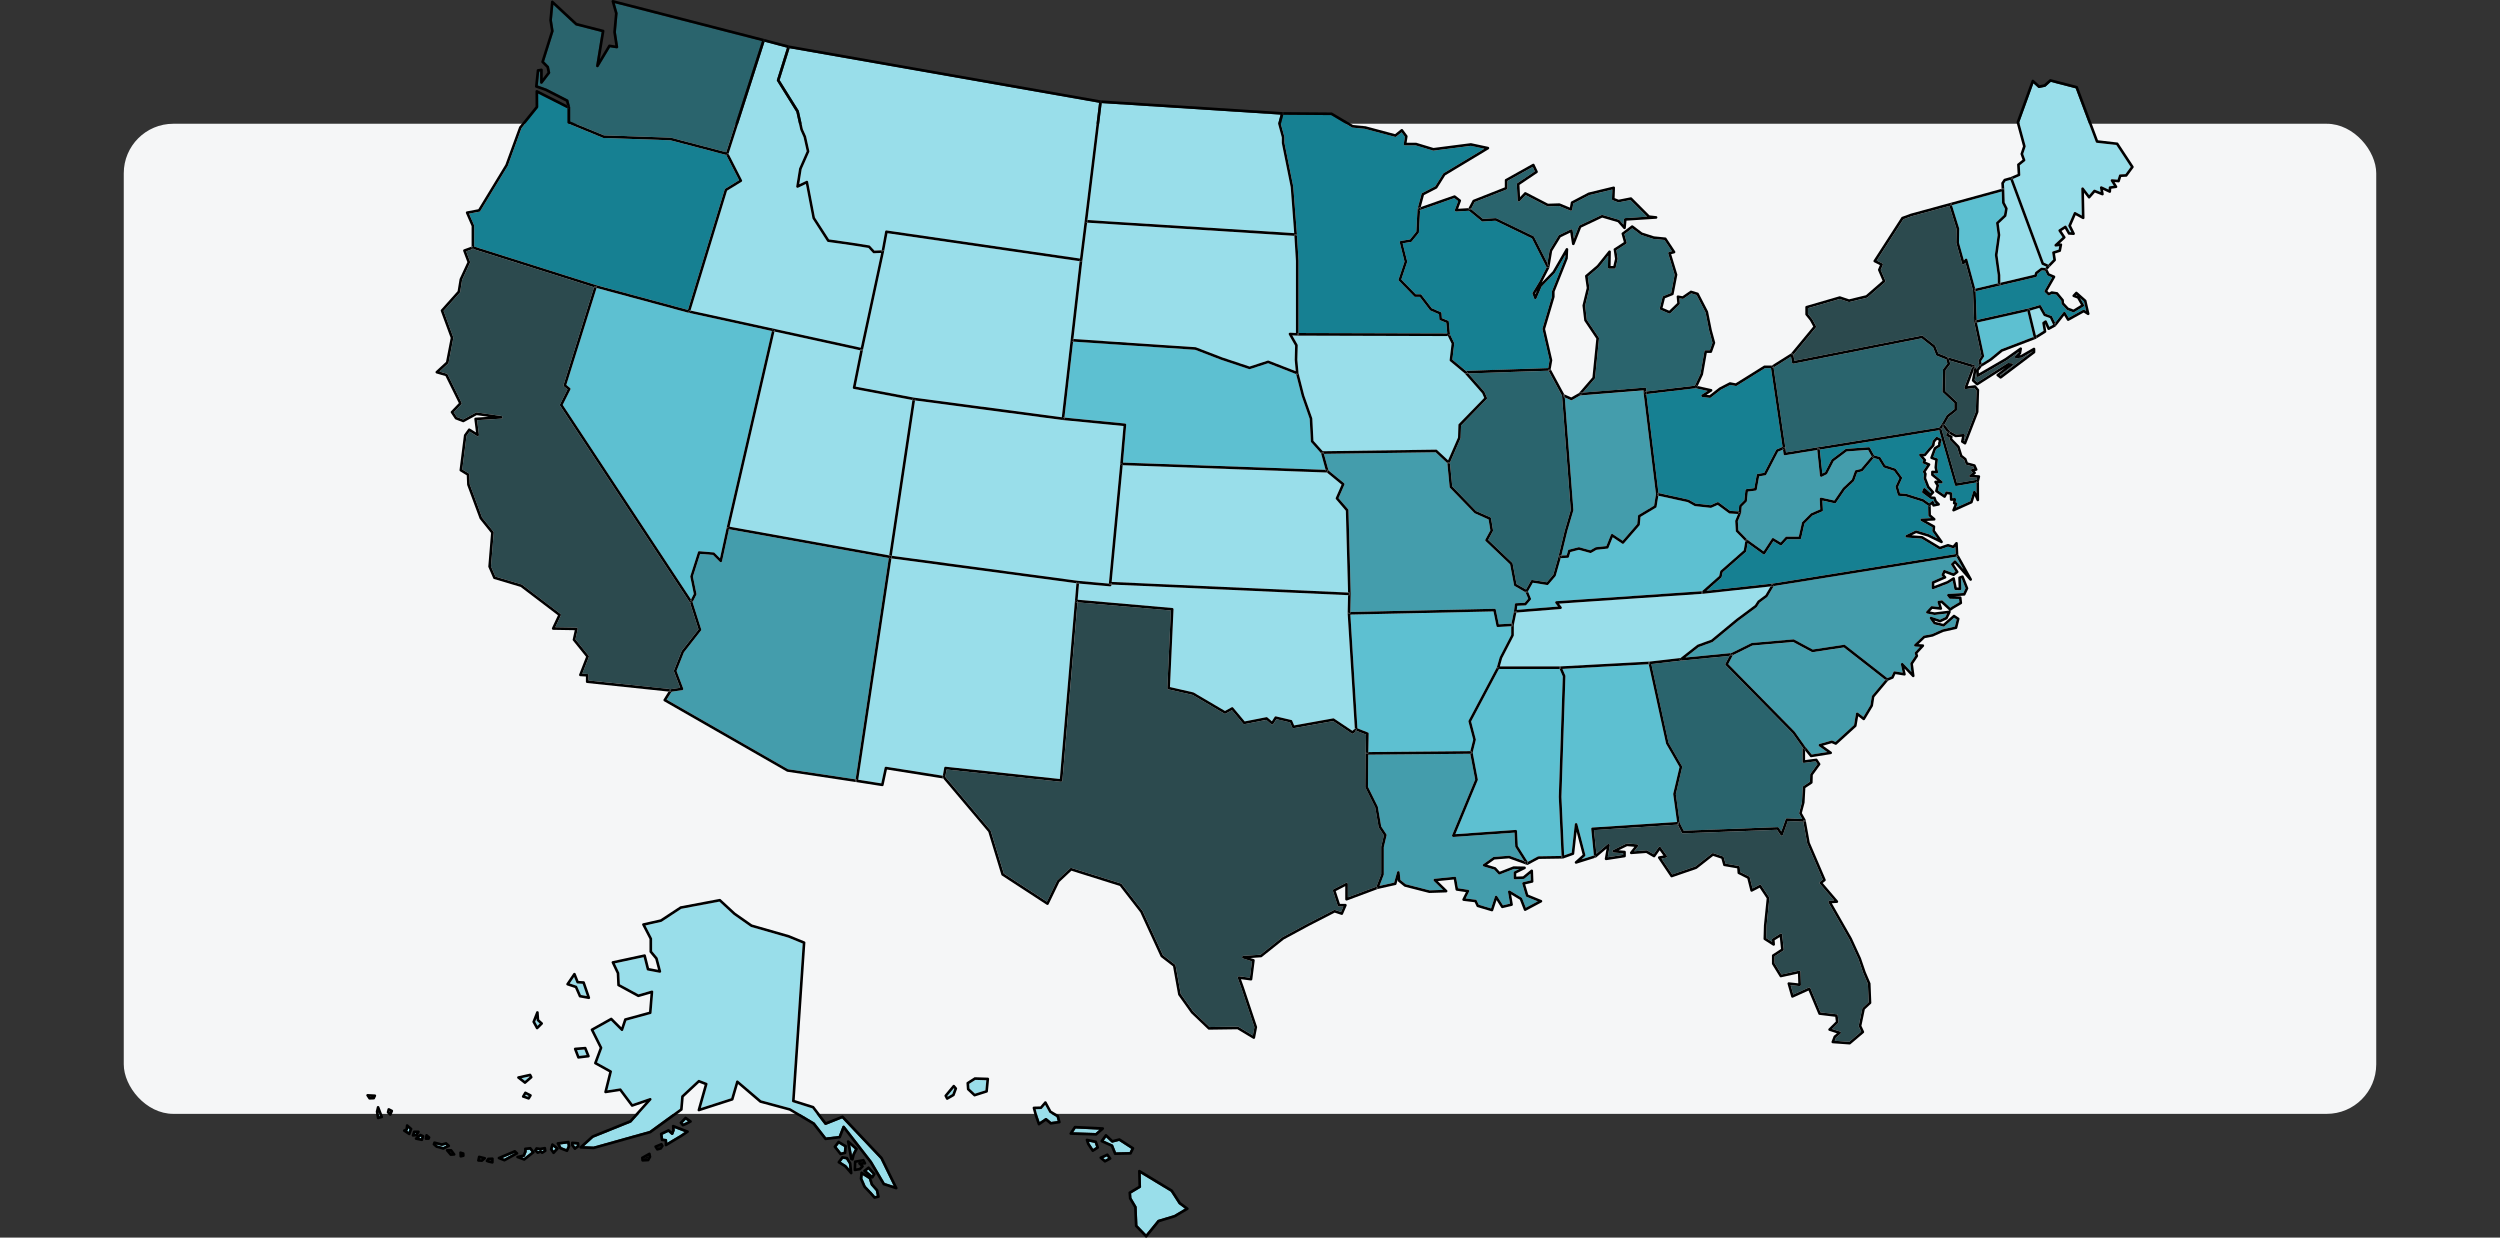
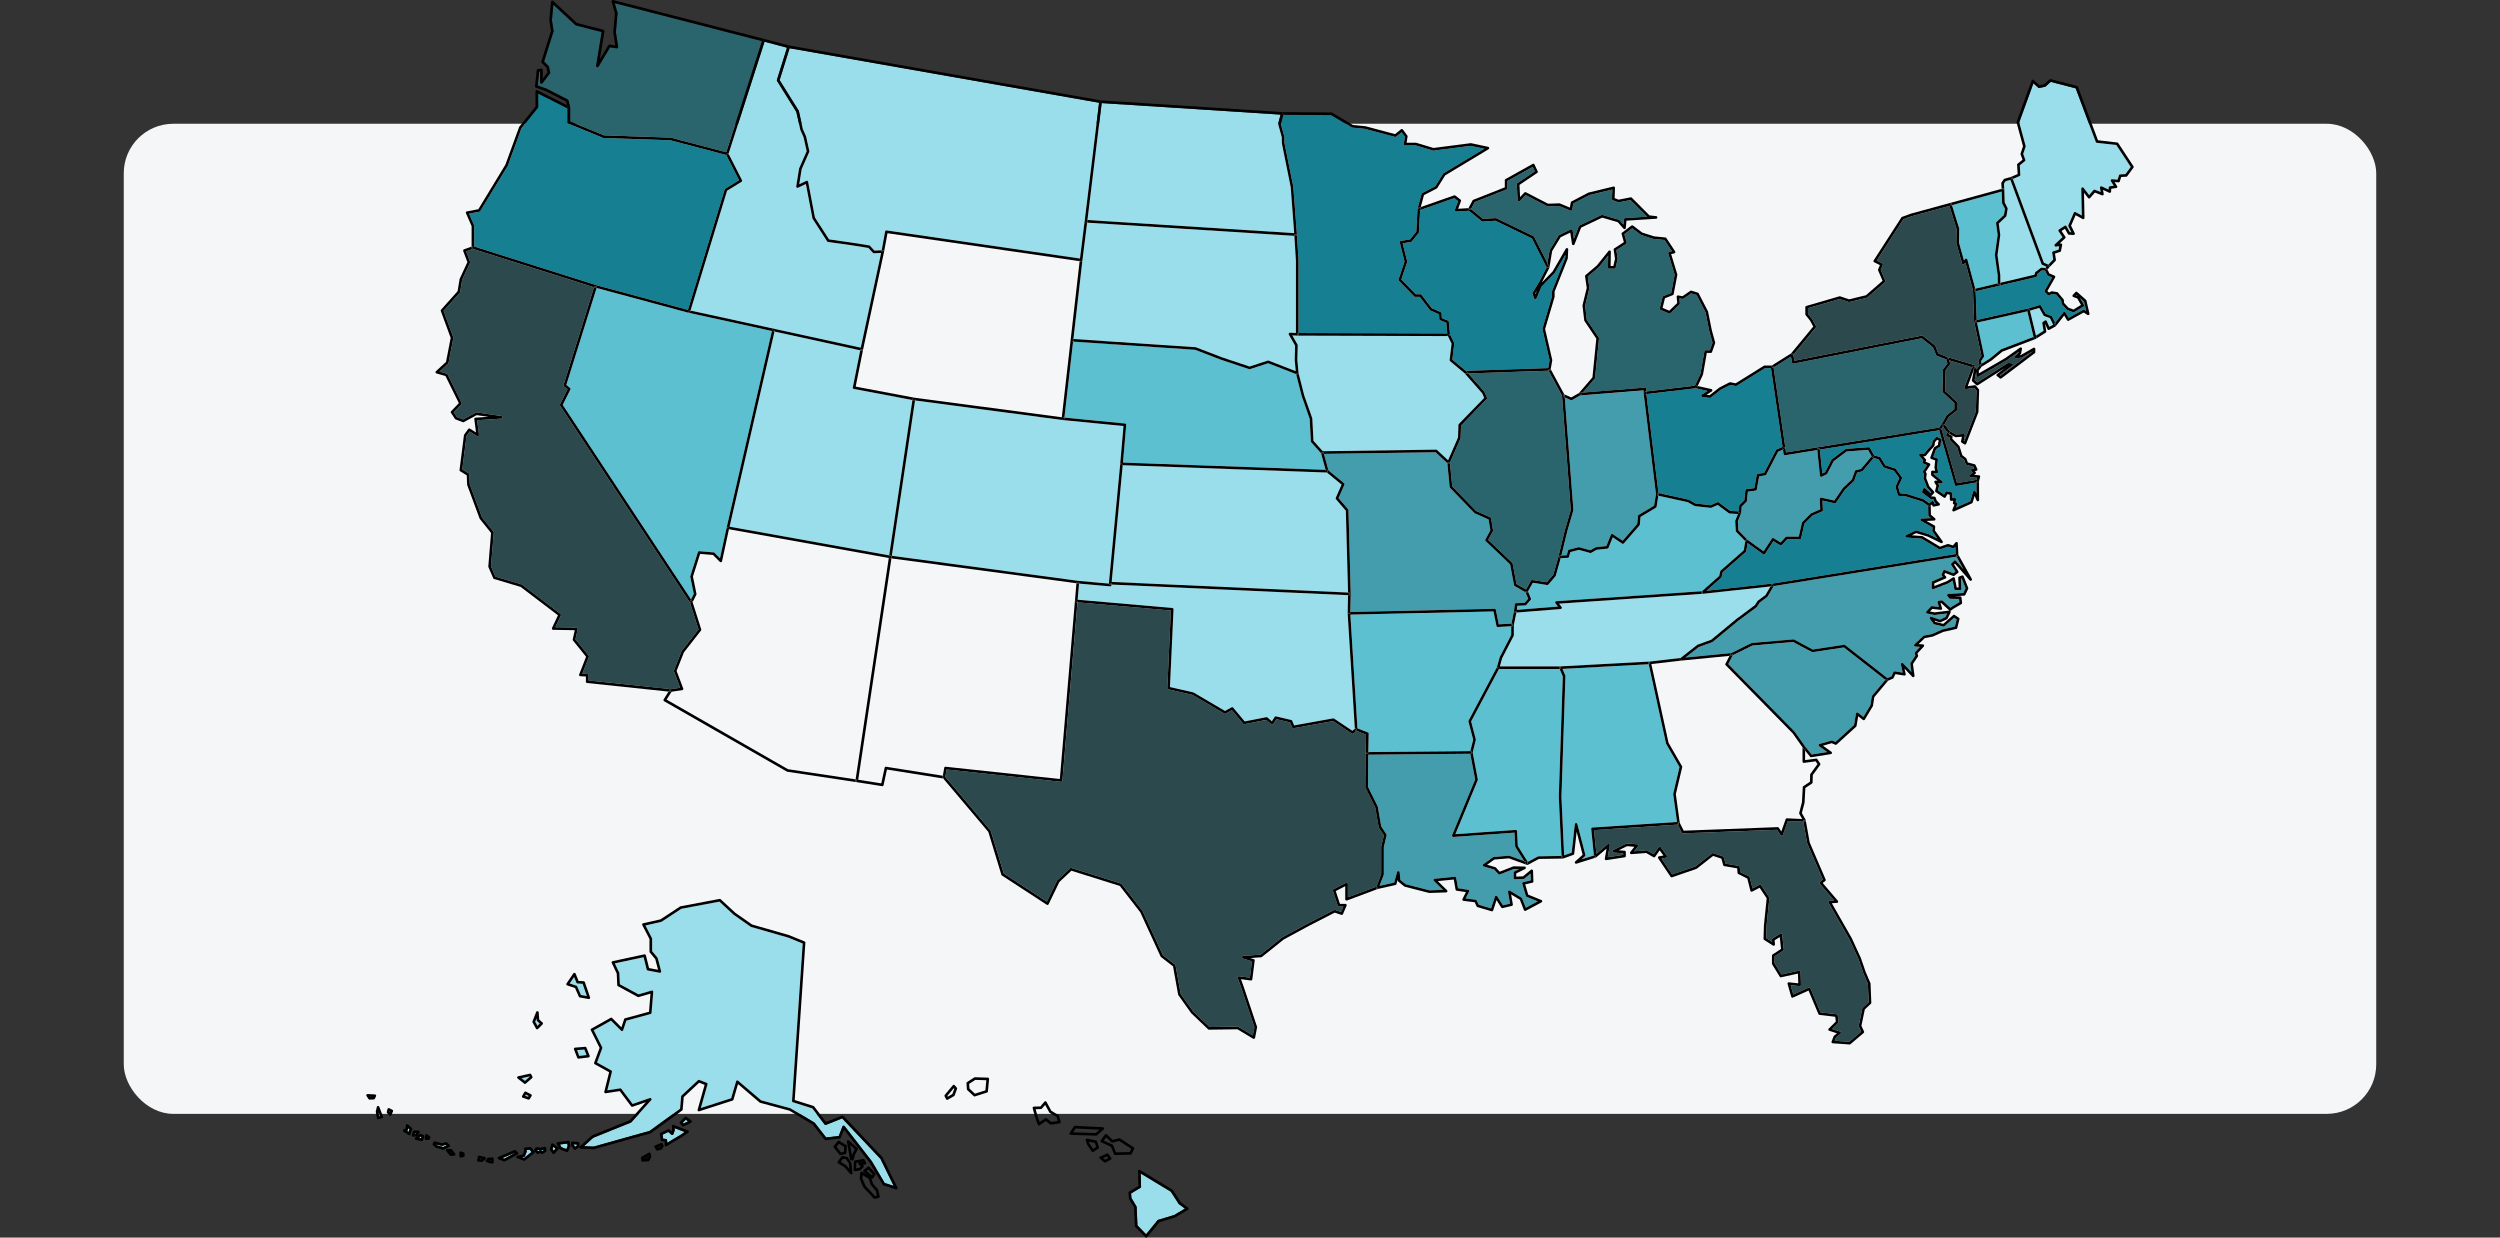
<svg xmlns="http://www.w3.org/2000/svg" id="Layer_1" viewBox="0 0 808 400">
  <rect x="0" y="0" width="808" height="400" fill="#333333" stroke="none" />
  <defs>
    <style>.cls-3{fill:#168092}.cls-4{fill:#449dac}.cls-5{fill:#99deea}.cls-6{fill:#2a646d}.cls-7{fill:#2c4a4e}.cls-8{fill:#5dc0d1}</style>
  </defs>
  <path d="M0 0h808v400H0z" style="fill:none" />
  <rect width="728" height="320" x="40" y="40" rx="16" ry="16" style="fill:#f5f6f7" />
-   <path d="m365.62 371.29-.51 1.05-4.41.11-.92-2.31a.4.4 0 0 0-.23-.23l-2.81-1.27.77-1.05 1.7 1.6c.11.1.26.14.4.1l2.09-.54 3.92 2.54ZM357.76 373.74l.4.55-.99.53-.62-.53 1.21-.55zM355.34 365.11l-1.22 1.08-7.28-.23.81-1.23 7.69.38zM353.82 369.38l.46 1.32-.98.63-1.16-1.74-.2-.59 1.88.38zM341.5 361.01l.35 1.31-2.11.29-1.41-1.17a.435.435 0 0 0-.52-.02l-1.8 1.23-.71-2.02-.57-2.13 1.72-.05c.12 0 .23-.06.31-.15l1.03-1.2 1.32 2.42c.03.07.09.12.15.16l2.24 1.33ZM318.78 349.13l-.31 3.28-3.37 1.06-1.77-1.66-.1-1.51 2-1.28 3.55.11zM308.26 351.71l.17.19-.64 1.69-1.48.86-.13-.25 2.08-2.49zM283.06 384.86l.34 1.58-.62.13-1.2-1.37h-.02l-1.77-1.87-1.07-2.44.11-1.1 1.98 1.27.59 1.87s.05.11.08.15l1.58 1.78ZM280.66 377.99l1.39 1.53-.22.35-1.73-1.43.56-.45zM276.29 371.42l-.76 1.5s-.02.06-.03.08l-.13.47-.6-3.39 1.52 1.34ZM274.36 376.13l.16 1.69-.98-1.15s-.06-.06-.09-.08l-1.72-1.09.72-.97 1 .16.91 1.44ZM272.85 370.69l-.13 1.58-.89.22-1.45-1.85.75-.99 1.72 1.04z" class="cls-5" />
  <g>
    <path d="m183.34 369.59.13.81-.44.98-1.58-.62-.47-.86 2.36-.31zM171.09 347.92l.06.13-1.49 1.29-1.11-.87 2.54-.55zM188.31 317.97l1.36 3.95-1.91-.34-1.21-2.76a.397.397 0 0 0-.25-.24l-2.17-.73 1.42-2.09.74 1.83c.05.15.2.26.36.27l1.66.11ZM188.86 339.21l.71 1.78-2.35.28-.71-1.87 2.35-.19zM171.2 371.57l.6.76-2.45 1.94-.61-.23.64-.15c.15-.03.25-.13.3-.26l.51-1.28c0-.05.03-.1.03-.15v-.52l.98-.11ZM166.37 372.67l-3.38 1.84-.61-.24 3.92-1.66.07.06zM122.35 359.47l.47 1.24-.27.08-.2-1.32zM132.36 365l-.3.82-.55-.35.11-.06c.14-.06.22-.19.24-.33l.06-.46.44.38ZM134.47 366.23l-.15.24-.23.01.09-.25h.29zM136.2 367.45l-.14.44-.62-.13.51-.42.25.11zM144.29 370.22l-1.03.51-1.93-.52-.36-.32 1.73.43c.07.02.14.02.21 0l1.15-.31.23.21ZM222.37 362.41l-.74.39-.79.33-.2-.23 1-1.02.73.53zM221.3 365.86l-1.27.86-4.39 2.63-.03-.82a.43.43 0 0 0-.38-.42l-.9-.1-.19-1.28 1.84-.88.98.86c.23.2.58.11.68-.18l.42-1.14s.02-.12 0-.17l-.04-.61 3.27 1.25ZM175.73 371.58l.02.15-.48.31-.21-.18a.47.47 0 0 0-.44-.08l-.72.29-.33-.32.07-.1.85.11c.05.01.09.01.13 0l1.11-.18ZM186.42 369.91l.03.34-.55.39-.51-.69v-.12l1.03.08zM179.56 371.24l-.6.66-.37-.53.2-.71.77.58zM170.83 354.21l-.16.26-.93-.31.24-.39.85.44zM174.45 330.81l-.74.74-.73-1.33.43-1.09.05.6c0 .11.05.21.13.29l.86.79Z" class="cls-5" />
  </g>
  <g>
    <path d="m684 46.87 4.66 7.08-1.71 2.33-1.72.09c-.17 0-.33.12-.38.3l-.45 1.4-1.76-.14a.417.417 0 0 0-.39.65l.92 1.45-1.27.18c-.2.03-.35.19-.36.39l-.05.66-2.18-1.02a.428.428 0 0 0-.6.46l.23 1.36-1.84-.73a.43.43 0 0 0-.49.12l-1.39 1.61-1.78-2.32c-.25-.34-.78-.15-.77.26l.17 8.68-2-1.11a.433.433 0 0 0-.6.21l-1.74 4.02c-.04.11-.04.24.01.36l.95 1.89-.49-.02-1.07-1.9a.415.415 0 0 0-.6-.15l-1.84 1.18c-.2.13-.25.4-.12.6l1.26 1.89-2.48 2.31c-.29.28-.06.78.35.74l1.07-.12-.21 1.1-1.77.56c-.2.06-.33.27-.29.48l.33 2.16-1.6 1.65-1.44-.65-10.01-27.04 2.15-.93c.17-.07.27-.24.26-.42l-.16-3.07 1.65-1.32c.14-.11.2-.31.13-.48l-.68-1.87.78-2.33c.03-.07.03-.17.01-.24l-2.07-7.64 4.58-12.62 1.54 1.41c.1.08.24.12.37.1l1.83-.37c.07-.02.14-.05.2-.1l1.66-1.5 8.06 2.09 6.5 17.34c.06.15.19.25.36.27l6.28.71Z" class="cls-5" />
    <path d="m647.11 65.75.9 1.74-.34 1.99-2.41 2.29c-.1.1-.15.23-.13.37l.51 3.81-.9 6.41v.12l.59 4.26.32 2.18.03 2.66-7.28 1.71-2.54-9.38c-.08-.32-.5-.42-.73-.17l-.39.43-1.6-5.77.08-4.41s0-.1-.01-.15l-2.34-7.53 16.08-4.41.11 3.67c0 .06.02.12.05.18Z" class="cls-8" />
    <path d="m661.41 86.2-.34.42-1.2-.1h-.08c-.08 0-.15.04-.22.09l-1.68 1.28c-.07.06-.12.14-.15.23l-.19.66-11.03 2.6-.02-2.5s0-.04-.01-.06l-.32-2.19-.57-4.21.89-6.41s.01-.07 0-.11l-.49-3.66 2.37-2.24c.06-.06.11-.14.12-.24l.39-2.26a.42.42 0 0 0-.04-.27l-.92-1.79-.13-4.1-.12-2 .54-.78 1.54-.43 10.07 27.22c.04.11.12.19.22.24l1.37.61Z" class="cls-5" />
    <path d="m673.54 97.45.7 3.05-.55-.34c-.12-.09-.29-.09-.43-.02l-4.67 2.58-1.02-1.72a.43.43 0 0 0-.71-.04l-2.63 3.37-.98-2.03a.385.385 0 0 0-.24-.21l-1.86-.68-1.48-2.6a.408.408 0 0 0-.39-.22c-.04 0-.07 0-.1.02l-3.71 1.08h-.04l-16.56 3.73-.34-9.28 19.46-4.59c.15-.03.27-.15.32-.29l.22-.77 1.43-1.11 1.01.1.68 1.39c.04.1.11.17.21.21l1.37.59-2.41 4.24c-.1.17-.07.37.07.51l.97.97c.13.13.34.16.5.07l.85-.45 1.37.22 1.62 1.96.06.89c0 .1.04.19.11.27l1.62 1.74s.1.09.16.11l1.87.72c.13.04.26.03.38-.05l2.97-1.8c.2-.12.27-.38.15-.58l-1.25-2.17 1.27 1.13Z" class="cls-3" />
    <path d="m662.56 102.83 1.02 2.13-1.24.67-.82-1.85a.433.433 0 0 0-.64-.18l-.64.45c-.14.11-.2.26-.18.42l.42 2.46-2.46 1.55-1.95-8.07 3.02-.89 1.39 2.45c.06.08.13.15.23.18l1.85.68Z" class="cls-5" />
    <path d="m655.24 100.62 2 8.27-10.43 3.98s-.08.04-.12.07l-3.54 2.91-2.67 1.68-.19-.79.91-1.41c.06-.1.08-.21.06-.32l-2.29-10.74 16.27-3.65Z" class="cls-8" />
    <path d="m638.05 104.04 2.34 10.98-.92 1.4c-.06.1-.07.21-.05.33l.32 1.36-.98 1.3s0 .02-.01.03l-.34-.94-.09-.25a.42.42 0 0 0-.28-.27l-8.55-2.55h-.04l-2.99-1.21-.94-2.38a.497.497 0 0 0-.13-.19l-3.93-3.1a.366.366 0 0 0-.28-.09c-.02 0-.05 0-.07.01l-41.16 8.13-.34-1.92 7.27-8.82c.11-.13.13-.31.05-.47l-1.19-2.2s-.02-.04-.04-.05l-1.37-1.71v-1.82l10.26-2.98 2.89.97c.08.01.16.02.24 0l5.66-1.37c.07-.02.13-.04.18-.09l5.67-4.93c.14-.13.18-.33.11-.5l-1.49-3.48.67-1.57c.08-.21 0-.45-.2-.55l-1.77-.89 8.62-13.36 2.59-.95 12.28-3.37 2.33 7.5-.09 4.4s.01.09.02.13l1.82 6.58c.1.32.5.41.73.17l.38-.43 2.44 8.98.37 10.09s.01.05.01.08ZM639.02 154.42l-.17.65-6.34 1.08-5.01-17.49.48-.71 1.39 1.79-.34.72c-.1.21 0 .47.21.57l.93.41-.08.4c-.02.13.02.27.11.38l2.35 2.44.89 2.83c.02.07.07.15.14.21l1.24.96.46 1.31c.04.13.15.23.29.27l2.22.58.28.6-.68.13c-.33.06-.47.44-.26.69l.45.53-.98.73c-.31.24-.16.75.24.77l2.18.15Z" class="cls-7" />
    <path d="m638.1 125.38.7.83-.21 6.8-3.72 9.6-.18-.11.35-1.73a.429.429 0 0 0-.45-.51l-2.43.17-2-1.09-1.69-2.16 1.37-2.42 2.49-1.96c.1-.09.16-.2.17-.34v-2.38a.37.37 0 0 0-.15-.3l-3.69-3.44.17-6.71 1.38-1.81c.09-.11.11-.25.07-.38l-.3-.97 7.38 2.2-2.45 6.51c-.11.31.14.62.46.57l2.73-.37Z" class="cls-7" />
    <path d="m634 186.93 1.27 3.2-.72 1.54-4.86.31c-.34.02-.52.43-.3.69l.58.71c.08.1.2.16.33.16l2.86.06.11 1.03-2.28 1.35s-.02.02-.03.02l-.62.44-2.46-2.28a.45.45 0 0 0-.35-.11l-.96.13c-.27.03-.44.3-.36.55l.45 1.44-2.26-.25a.391.391 0 0 0-.35.13l-1.43 1.55c-.23.26-.09.65.23.71l2.33.46h.13l4.01-.48-.57 1.16-1.77.83-2.74-.91c-.39-.14-.73.31-.49.65l1.16 1.61a.4.4 0 0 0 .24.17l2.92.71c.14.03.28 0 .38-.09l3.12-2.76.83.56-.58 2.29-4 .92s-.06.01-.09.02l-3.24 1.47-2.67.51a.36.36 0 0 0-.21.11l-2.85 2.71c-.26.26-.1.72.28.74l1.48.08-1.58 1.72c-.1.1-.14.26-.1.41l.21.71-1.58 2.35c-.05.1-.07.2-.07.3l.36 2.64-2.66-2.79c-.29-.32-.81-.04-.73.38l.58 2.61-2.54-.41a.43.43 0 0 0-.46.25l-.64 1.4-1.3.54-13.69-10.7c-.1-.07-.21-.11-.33-.08l-10.13 1.53-6.01-3.23a.45.45 0 0 0-.25-.05l-13.37 1.16c-.06.01-.11.02-.15.04l-6.46 3.2-.29.03-14.59 1.43 4.29-3.38 4.39-1.59s.08-.04.13-.07l8.2-6.78 6-4.45s.07-.07.1-.12l.87-1.35 2.46-1.83s.08-.07.1-.13l2-3.39 59.02-9.51 2.28 4.09-2.41-2.73a.424.424 0 0 0-.62-.03l-.84.85c-.14.14-.16.36-.06.53l1.35 2.13-.67.51-2.75-1.01a.43.43 0 0 0-.54.22l-.51 1.17c-.08.15-.05.33.06.46l.31.33-3.32 1.45c-.16.06-.26.22-.26.39v1.74c0 .3.3.51.58.4l4.71-1.81s.06-.02.08-.03l1.41-.9.53 2.68c.03.2.2.34.4.35l1.42.06c.25.01.46-.19.45-.44l-.12-3.3.22-.09Z" class="cls-4" />
    <path d="m631.96 176.7.12 2.38-59.1 9.52-.34.04-21.08 2.29 4.76-4.23c.06-.06.11-.14.13-.22l.33-1.52 7.49-6.58c.07-.07.11-.15.13-.25l.43-2.61 5.03 3.62c.19.14.47.09.61-.11l2.69-4.13 2.2 1.34c.18.1.4.06.55-.09l1.7-1.87h4.1c.2 0 .38-.13.42-.33l1.07-4.72 2.59-2.6 3.13-1.34c.16-.07.27-.23.25-.41l-.15-3.09 3.93.88c.17.04.35-.03.44-.17l2.91-4.26 2.88-2.71c.05-.05.09-.11.12-.17l.93-2.62 1.6-.4c.09-.02.17-.07.22-.14l3.52-4.16 1.58.41 1.53 2.49c.05.09.13.16.23.19l3.23 1.06 1.71 2.33-1.19 2.62c-.05.09-.05.19-.03.29l.72 2.52c.04.17.19.29.38.31l2.27.19 5.26 1.65 1.9 1.32.07 3.14c0 .12.06.23.15.31l.66.58-2.96.14c-.43.01-.56.58-.19.8l3.7 2.06-.08 1.1c-.01.1.03.19.08.27l1.57 2.19-2.77-1.36s-.04-.02-.06-.02l-3.93-1.19a.411.411 0 0 0-.31.03l-3.02 1.46c-.39.19-.28.78.16.81l4.83.35 5.67 3.42c.11.07.24.09.36.05l2.51-.87 1.6.5c.17.05.35 0 .46-.14l.3-.35Z" class="cls-3" />
    <path d="M631.64 130.27v1.98l-2.4 1.89s-.07.07-.1.12l-1.55 2.73-.8 1.2-49.56 8.04-.21-1.58-3.8-25.87 5.62-3.53.35 1.94c.04.23.27.39.5.34l41.39-8.19 3.68 2.92.97 2.45c.04.11.12.19.23.24l3.02 1.2.05.14.37 1.2-1.32 1.73c-.06.08-.1.16-.1.25l-.18 7.04c0 .12.05.24.14.32l3.7 3.44Z" class="cls-6" />
    <path d="m626.73 139.06.86 3h-.05a.443.443 0 0 0-.22-.25l-1.16-.58a.455.455 0 0 0-.2-.05c-.12.01-.23.06-.3.15l-.98 1.1a.58.58 0 0 0-.1.21l-.18 1.1-1.26 1.39v.02l-1.24 1.46h-1.22c-.37 0-.56.43-.33.7l1.24 1.48-.21.47c-.1.21 0 .47.23.56l1.2.51-1.27 1.9c-.08.13-.09.31-.01.45l.31.58-.17 1.22c-.01.07 0 .14.03.21l1.09 2.84c.02.05.05.1.09.14l1.29 1.45-.22.25-1.7-1.53a.426.426 0 0 0-.68.16l-.33.84c-.06.18 0 .39.15.49l2.52 1.88c.07.05.14.08.23.08l.75.06.29.82c.03.07.06.12.1.17l.41.4-.47.09-.2-.61a.432.432 0 0 0-.68-.2l-.78.64-1.87-1.31s-.07-.04-.11-.05l-5.37-1.68s-.06 0-.09-.02l-2.03-.17-.59-2.08 1.23-2.7a.42.42 0 0 0-.05-.43l-1.93-2.65a.417.417 0 0 0-.22-.15l-3.2-1.05-1.54-2.52a.458.458 0 0 0-.26-.19l-1.82-.47-1.33-2.42a.436.436 0 0 0-.41-.23l-7.3.52c-.08 0-.17.04-.22.09l-4.4 3.3c-.05.03-.09.08-.12.14l-2.07 4.01-.88.44-.81-7.72 38.56-6.26Z" class="cls-3" />
    <path d="m595.94 209.27 13.4 10.47-4.28 5.11c-.05.06-.09.14-.1.21l-.45 2.85-2.26 3.8-1.72-1.34c-.25-.2-.64-.06-.69.26l-.61 3.69-6 5.47-1.02-.44a.448.448 0 0 0-.28-.01l-3.84 1.1c-.35.1-.43.55-.14.76l2.62 1.86-5.03.8-2.05-2.52-.16-.2-3.28-4.65s-.03-.04-.05-.06l-21.43-21.8 1.48-2.85 6.33-3.13 13.17-1.14 6.03 3.24c.08.04.17.05.26.04l10.1-1.52ZM604.91 147.5l-3.42 4.04-1.7.43c-.13.03-.25.14-.29.27l-.98 2.74-2.84 2.67-.07.07-2.76 4.05-4.19-.94a.434.434 0 0 0-.52.44l.16 3.35-2.92 1.26c-.05.02-.1.05-.13.1l-2.74 2.73c-.06.06-.1.14-.12.21l-1.02 4.51h-3.95c-.12 0-.24.05-.32.14l-1.59 1.75-2.26-1.37a.419.419 0 0 0-.57.14l-2.68 4.1-5.21-3.76h-.01l-2.94-3.04-.17-2.94 1.05-2.54v-.02s.04-.08.04-.13l.17-2.04 1.54-1.53a.42.42 0 0 0 .12-.25l.33-3.05 2.5-.32a.46.46 0 0 0 .37-.35l.77-4.27 1.98-.32c.14-.03.25-.11.31-.23l3.86-7.45 1.54-.64.2 1.47c.03.23.25.4.49.36l10.39-1.69.87 8.29c.03.3.35.47.61.34l1.55-.78c.09-.04.15-.11.19-.18l2.09-4.05 4.21-3.16 6.91-.49 1.15 2.08Z" class="cls-4" />
    <path d="m603.7 317.99.26 5.93-1.93 1.81c-.06.06-.11.13-.13.22l-1.16 5.56c-.02.09 0 .18.03.27l.77 1.64-3.88 3.3-4.68-.34.4-1.04 1.46-1.22c.26-.22.18-.63-.14-.73l-2.57-.82 1.96-1.96a.44.44 0 0 0 .13-.36l-.27-2.07c0-.19-.17-.34-.37-.37l-5.18-.61-3.26-7.79a.425.425 0 0 0-.57-.22l-4.98 2.25-.86-3.05 2.87.32c.25.03.48-.18.47-.44l-.13-4.14a.424.424 0 0 0-.52-.4l-5.65 1.23-2.23-3.65v-2.23l2.77-1.82a.4.4 0 0 0 .2-.39l-.52-4.79c-.03-.31-.38-.48-.65-.31l-2.45 1.55c-.14.08-.21.24-.2.4l.05.68-1.91-1.21.13-4.14.9-8.77c0-.09-.02-.19-.07-.28l-2.58-3.88a.439.439 0 0 0-.56-.14l-2.23 1.18-.91-3.61a.409.409 0 0 0-.22-.29l-2.88-1.43-.11-1.57a.426.426 0 0 0-.36-.39l-4.25-.74-.58-2.06a.409.409 0 0 0-.28-.29l-3.1-1.04a.427.427 0 0 0-.39.08l-5.37 4.21-7.51 2.59-3.47-5.13 1.44-.28c.3-.05.44-.41.27-.66l-1.95-2.72c-.16-.24-.52-.23-.69 0l-1.59 2.27-2.11-1.22a.442.442 0 0 0-.25-.06l-3.95.31 1.22-1.56c.21-.27.04-.66-.3-.69l-3.23-.26c-.09 0-.16.01-.23.05l-4.26 2.07c-.38.19-.28.76.16.81l3.08.23v.52l-4.98.76.66-3.81c.08-.39-.39-.66-.69-.4l-3.64 3.1-.78-7.67 27.06-1.76 1.29 2.58c.07.15.23.25.4.24l30.39-1.15 1.16 1.73c.19.29.64.24.76-.09l1.58-4.48 5.02.22 1.24 6.9s.01.07.02.1l5.04 11.72-.9.7c-.19.15-.22.43-.06.62l4.61 5.41-1.47.09c-.32.01-.5.36-.34.64l6.7 11.74 2.97 6.42 1.54 4.51s.01.02.01.03l1.51 3.54Z" class="cls-7" />
-     <path d="m586.8 246.06.6.9-2.28 3.14c-.05.07-.09.16-.09.24l-.06 2.32-2.14 1.43a.41.41 0 0 0-.19.33l-.26 4.86-.89 3.45c-.03.11-.02.23.04.32l.92 1.66-4.92-.23a.42.42 0 0 0-.42.29l-1.4 3.97-.82-1.22a.408.408 0 0 0-.37-.19l-30.36 1.15-1.27-2.54-1.27-9.28 2.06-8.71c.02-.11.01-.22-.05-.31l-4.37-7.57-5.56-25.45 9.67-1.11 15.61-1.53-1.32 2.53c-.08.16-.05.36.08.5l21.64 22 3.18 4.5v4.63c0 .26.24.46.49.43l3.75-.51Z" class="cls-6" />
    <path d="m572.38 119 3.74 25.44-1.88.79c-.09.04-.17.11-.22.2l-3.83 7.39-2.07.33c-.18.03-.32.17-.35.34l-.77 4.27-2.52.32c-.2.03-.35.19-.37.38l-.35 3.23-1.54 1.54c-.07.08-.11.17-.12.27l-.15 1.78-2.75-.16-3.74-2.76a.42.42 0 0 0-.42-.04l-2.19.96-4.82-.53-2.21-1.24s-.07-.03-.12-.04l-9.68-2.13-3.91-31.96 15.92-1.89h.02l3.86.86-1.86 1.18a.43.43 0 0 0 .18.79l2.37.27c.11.01.23-.02.31-.08l3.26-2.54 3.03-1.56 1.78.33c.11.03.22 0 .31-.04l9.13-5.7h1.96Z" class="cls-3" />
    <path d="m572.23 189.54-1.64 2.77-2.45 1.82s-.08.07-.1.11l-.87 1.35-5.94 4.42s-.02 0-.02.01l-8.15 6.74-4.38 1.59a.4.4 0 0 0-.13.07l-5.38 4.24-10.01 1.16h-.04l-28.76 1.55h-19.6l.74-2.65 3.72-7.2c.03-.06.05-.12.05-.19v-3.32l.83-4.03 14.29-1.14c.34-.03.51-.42.31-.69l-.81-1.05 46.38-3.18h.05l21.91-2.38Z" class="cls-5" />
    <path d="m564.07 174.91-.49 2.94-7.46 6.56c-.07.06-.12.15-.14.23l-.34 1.51-5.54 4.93-47.06 3.22c-.34.02-.53.42-.31.69l.81 1.05-13.3 1.06.15-1.31 2.61-.11c.12-.01.24-.07.31-.16l1.42-1.68c.11-.12.13-.29.06-.44l-.95-2.26 1.57-2.79 4.62.73c.14.02.29-.03.39-.14l2.33-2.72c.03-.05.06-.1.08-.16l1.59-5.65 2.28-.12c.18-.01.34-.13.39-.31l.45-1.56 2.76-.7 3.63 1c.11.04.23.02.33-.03l1.73-.99 3.53-.38c.16 0 .3-.12.35-.27l1.36-3.39 3.05 2.04c.18.12.42.09.56-.08l5.05-5.81c.05-.07.09-.15.1-.24l.23-2.5 4.99-2.99c.11-.06.18-.17.2-.3l.57-3.55 9.48 2.06 2.23 1.25s.11.04.17.05l5.02.55c.08.01.15 0 .22-.03l2.06-.9 3.63 2.67c.07.05.15.09.24.09l2.69.15-.87 2.09c-.03.06-.04.13-.04.19l.19 3.2c.01.1.05.2.12.28l2.95 3.03Z" class="cls-8" />
    <path d="m552.42 106.89 1.06 3.9-.86 2.42h-1.34a.42.42 0 0 0-.42.36l-1.27 7.24-1.79 3.85-15.74 1.87v-.82c0-.24-.22-.44-.46-.42l-20.05 1.6 3.86-4.48c.06-.06.1-.14.11-.24l1.28-12.78c0-.1-.02-.21-.07-.29l-3.88-5.75-.53-4.59 1.36-5.59c.01-.05.01-.1 0-.15l-.5-3.62 3.56-3.03s.04-.04.06-.07l2.96-3.69-.07 3.78c-.01.24.19.44.43.44h1.64c.2 0 .38-.14.42-.33l.64-2.74c.01-.06.02-.11.01-.16l-.42-2.75 3.15-2.04c.16-.1.23-.29.18-.48l-.74-2.64 2.52-1.91 2.76 2.09s.08.05.12.06l3.93 1.28s.06.02.09.02l3.55.35 2.39 3.62-.88.22a.43.43 0 0 0-.31.53l2.08 6.85-1.13 5.88-2.53 1.02c-.12.04-.21.15-.25.29l-.91 3.65c-.05.2.05.41.24.49l2.74 1.2c.16.06.35.03.47-.09l2.92-2.83c.1-.1.14-.22.13-.35l-.14-1.64 1.01.18c.12.02.23-.01.32-.07l2.48-1.71 1.73.52 2.91 5.64 1.17 5.89s.01.01.01.02Z" class="cls-6" />
    <path d="m538.5 240.44 4.3 7.47-2.03 8.63s-.01.1 0 .16l1.23 8.97-27.33 1.78c-.24.02-.42.24-.39.48l.86 8.56-4.01 1.26 1.14-1.02a.49.49 0 0 0 .13-.43l-2.59-9.95c-.11-.47-.79-.42-.84.06l-1 9.18-2.44.86-.87-18.91 1.29-39.02c0-.06-.02-.12-.03-.18l-.93-2.15 27.86-1.5 5.6 25.62s.02.09.05.13Z" class="cls-8" />
    <path d="m531.2 127.06 4 32.64-.6 3.75-5.01 2.99c-.11.08-.19.19-.2.33l-.25 2.59-4.7 5.42-3.17-2.12a.435.435 0 0 0-.64.2l-1.46 3.64-3.36.36c-.06 0-.11.02-.16.05l-1.66.95-3.58-.99a.375.375 0 0 0-.21 0l-3.11.79c-.14.03-.26.15-.3.29l-.43 1.52-1.71.08 1.93-7.97 1.93-6.58s.03-.1.02-.15l-2.79-36.37 1.93.86c.12.06.27.05.39-.01l2.63-1.5 20.51-1.64v.88Z" class="cls-4" />
    <path d="m532.34 70.03-7.08.46c-.2.01-.37.18-.4.38l-.16 1.74-1.28-1.46a.533.533 0 0 0-.2-.13l-5.3-1.55a.477.477 0 0 0-.31.03l-7.1 3.36c-.1.04-.18.13-.22.23l-1.61 4.08-.41-2.7a.432.432 0 0 0-.61-.32l-3.75 1.81c-.07.04-.13.09-.18.16l-2.84 4.66s-.05.1-.06.15l-.69 4.14-4.32-8.53a.436.436 0 0 0-.19-.19l-12.02-5.82a.538.538 0 0 0-.22-.04l-4.1.25-3.86-3.17 1.18-2.26 10.33-4.07c.16-.07.26-.23.26-.4V58.5l8.17-4.56.69 1.45-5.64 3.8c-.12.09-.2.23-.19.38l.26 5.16c.02.39.48.55.73.28l1.86-1.96 6.95 3.59c.06.04.13.05.2.05l3.66-.12 3.66 1.51c.26.1.54-.05.59-.32l.35-1.99 5.19-2.72 7.42-1.79-.11 3.05c0 .18.1.35.27.42l1.68.64c.08.03.15.04.24.02l3.78-.73 5.38 5.37ZM504.84 127.91l2.83 36.92-1.91 6.52h-.01l-2.06 8.54-1.66 5.84-2.1 2.46-4.68-.73a.431.431 0 0 0-.44.21l-1.6 2.86-3.08-1.76-1.25-6.66a.384.384 0 0 0-.13-.22l-7.77-7.4 1.53-2.82a.43.43 0 0 0 .04-.27l-.64-3.88a.47.47 0 0 0-.25-.33l-4.59-2.02-7.71-7.98-.75-7.63 3.44-7.9s.03-.11.03-.16l.13-3.97 8.29-8.55c.11-.11.15-.3.08-.46l-.78-1.81s-.04-.08-.06-.11l-5.22-5.92 25.96-.86 4.35 8.09Z" class="cls-6" />
    <path d="m505.92 82.34-.04 1.02-4.24 10.66c-.03.06-.04.11-.04.16v1.61l-3.08 10.42c-.02.07-.02.15 0 .21l2.3 10-.44 2.55-26.46.88h-.17l-4.35-3.62.62-5.2c0-.08-.01-.16-.05-.23l-1.33-2.73-.38-4.09a.442.442 0 0 0-.27-.36l-1.97-.81-.11-1.57c0-.16-.12-.3-.26-.37l-2.9-1.25-3.33-4.35a.422.422 0 0 0-.34-.17h-1.51l-4.66-4.78 1.88-5.62c.02-.08.02-.16.01-.24l-1.46-5.82 2.69-.44c.1-.03.19-.08.25-.16l2.22-2.74c.06-.07.09-.15.09-.25l.39-7.15 11.05-3.87 1.25.96-1.06 2.81c-.1.29.12.59.43.57l4.1-.25 4.14 3.39c.08.07.19.1.29.09l4.15-.25 11.79 5.71 4.73 9.34.02.03-2.35 4.57-2.19 3.6c-.07.12-.08.25-.03.38l.51 1.42c.14.36.65.37.8.02l1.65-3.81 4.2-4.33s.05-.06.07-.09l3.39-5.85Z" class="cls-3" />
    <path d="m504.07 216.23 1.02 2.37-1.29 38.93v.03l.89 19.08-7.45.12c-.07 0-.13.02-.19.04l-3.27 1.76-3.22-5.13-.25-4.79a.423.423 0 0 0-.46-.41l-19.47 1.37 7.23-17.45a.43.43 0 0 0 .02-.25l-1.66-8.69 1.01-4.05c.02-.07.02-.14 0-.21l-1.51-5.78 8.98-16.94h19.62Z" class="cls-8" />
    <path d="m497.01 291.32-3.87 2.06-1.18-3.04a.463.463 0 0 0-.18-.21l-3.74-2.26c-.32-.2-.71.08-.65.44l.65 3.74-2.29.55-1.83-2.9a.418.418 0 0 0-.76.09l-1.25 3.81-3.98-1.2-.66-1.38a.403.403 0 0 0-.33-.24l-3.24-.39 1.11-2.2a.425.425 0 0 0-.32-.61l-3.26-.51-.59-3.34a.427.427 0 0 0-.46-.36l-6.49.64c-.36.04-.51.48-.26.74l2.94 2.86-4.33.15-7.71-1.98-1.71-1.37-.25-2.48c-.05-.47-.72-.53-.84-.07l-.94 3.4-4.73 1.06 1.36-3.56s.03-.1.03-.15v-8.82l.9-3.78c.03-.12 0-.24-.05-.34l-1.69-2.57-1.08-6.31s-.03-.08-.04-.12l-3.16-6.39.09-10.36 32.96-.3 1.59 8.32-7.45 17.97c-.11.3.11.61.43.6l19.73-1.4.23 4.48c0 .07.03.14.07.2l2.83 4.51-4.71-1.71a.582.582 0 0 0-.19-.03l-4.9.4c-.09 0-.16.03-.22.07l-3.17 2.26c-.28.21-.21.66.13.76l3.37 1 1.35 1.46c.11.14.31.18.46.12l4.58-1.79 1.66.04-1.54.77c-.14.08-.23.22-.23.39v1.74c0 .24.2.43.44.42l2.78-.13c.1 0 .18-.03.26-.09l1.98-1.64.08 2.2-2.44.57a.43.43 0 0 0-.31.53l1.16 3.95c.04.12.13.22.25.27l3.61 1.46ZM493.03 191.41l.88 2.08-1.13 1.34-2.79.12c-.21 0-.38.17-.4.38l-.26 2.16-.83 4.07-4.09.22-.96-4.68a.412.412 0 0 0-.43-.34l-46.59 1.03.13-5.83-.73-27.07c0-.1-.05-.19-.1-.27l-3.12-3.62 1.91-4.34a.44.44 0 0 0-.13-.5l-5.01-4.11-1.49-5.36 36.11-.51 3.77 3.52.75 7.72c0 .1.05.19.12.25l7.89 8.15s.08.07.13.09l4.44 1.98.58 3.5-1.61 2.98c-.09.17-.06.37.08.51l7.91 7.53 1.27 6.71c.02.12.1.23.21.29l3.49 2Z" class="cls-4" />
    <path d="M488.42 202.41v2.81l-3.7 7.15s-.03.05-.03.08l-.9 3.2-9.15 17.26c-.05.1-.06.21-.04.31l1.53 5.84-.93 3.71-32.96.3.12-5.95c0-.17-.1-.33-.27-.39l-3.37-1.33-2.28-36.76 46.25-1.02.96 4.69c.04.21.22.35.44.34l4.33-.24Z" class="cls-8" />
    <path d="M479.74 48.07 466.56 56c-.06.03-.1.08-.13.14l-2.55 4.07-4.21 2.17c-.11.05-.18.15-.22.27l-1.21 4.49-.09.34s-.01.06-.01.08l-.39 7.31-2.03 2.51-2.97.49c-.25.04-.41.29-.34.53l1.53 6.14-1.92 5.76c-.05.15-.02.32.1.44l4.96 5.09c.08.08.19.12.31.12h1.48l3.27 4.28s.1.1.17.13l2.77 1.2.11 1.57c0 .16.1.31.25.37l1.99.81.33 3.46-48.07-.14V84.27l-.52-8.46v-.02l-1.18-15.41v-.06l-2.87-14.18V44.24l-1.15-4.2.79-2.96 15.5.12 6.69 3.99s.1.06.17.06l4.01.39 9.76 2.6c.13.04.27 0 .38-.08l1.74-1.41 1.06 1.45-.35 2.3c-.05.26.15.5.41.5h3.46l5.56 1.67c.05.03.12.03.18.02l12.06-1.55 4.36.93Z" class="cls-3" />
    <path d="m479.05 127.12.64 1.48-8.21 8.45c-.07.08-.12.18-.12.28l-.13 4.06-3.21 7.38-3.57-3.33a.385.385 0 0 0-.29-.12l-36.64.52-3.01-3.37-.37-7.21s-.01-.09-.03-.12l-2.58-7.35-1.84-7.22-.39-4.3.13-4.67c0-.08-.01-.15-.06-.23l-1.7-2.97 1.57.08h.03l48.69.14 1.19 2.43-.63 5.31c-.01.14.04.28.15.38l4.61 3.83.05.05 5.72 6.5Z" class="cls-5" />
    <path d="m445.65 267.49 1.63 2.5-.87 3.66V282.53l-1.55 4.05-9.22 3.43v-4.3c0-.31-.33-.52-.61-.37l-4.01 2.06a.44.44 0 0 0-.21.52l1.55 4.78c.06.17.22.29.41.29h1.42l-.76 1.76-1.95-.65a.383.383 0 0 0-.33.03l-8.53 4.39h-.01l-8.14 4.4s-.04.02-.07.04l-7 5.6-5.55.38c-.47.03-.55.7-.1.84l2.89.92-.67 5.29-3.46-.46a.429.429 0 0 0-.46.57l1.16 3.23 4.23 12.68-.51 2.65-4.64-2.78a.38.38 0 0 0-.23-.06l-9.13.12-5.27-5.02-4.05-5.71-1.67-9.21a.42.42 0 0 0-.16-.25l-3.92-3.04-6.55-14.26s-.03-.05-.05-.08l-6.72-8.66a.51.51 0 0 0-.21-.15l-16.03-5.03a.417.417 0 0 0-.42.1l-4.13 3.87s-.07.08-.1.12l-3.28 6.8-13.93-9.08-4.22-13.81c-.02-.05-.05-.1-.08-.15l-14.61-17.3.41-2.38 36.96 3.97c.24.02.45-.15.47-.39l4.88-57.6 30.18 2.63-1.14 25.06c0 .21.12.39.33.43l7.82 1.79 10.28 6.05c.13.08.29.08.42 0l2.02-1.11 3.65 4.38c.1.11.25.17.41.14l7.04-1.38 1.65 1.42c.19.17.49.11.63-.1l1-1.55 4.41 1.04.69 1.61c.07.18.28.29.47.26l12.75-2.3 6.06 4.04c.17.1.38.09.53-.04l.96-.85 3.1 1.21-.13 6.08-.09 10.88c0 .07.01.13.04.19l3.17 6.43 1.09 6.34c.01.05.03.11.07.16Z" class="cls-7" />
    <path d="m435.56 198.25 2.32 37.27-.77.68-5.93-3.96a.41.41 0 0 0-.31-.06l-12.59 2.27-.64-1.51a.415.415 0 0 0-.29-.24l-4.92-1.16a.424.424 0 0 0-.46.18l-.89 1.4-1.44-1.23a.42.42 0 0 0-.36-.1l-6.98 1.37-3.73-4.45a.414.414 0 0 0-.53-.1l-2.11 1.17-10.13-5.95s-.08-.04-.12-.05l-7.54-1.73 1.15-25.1a.43.43 0 0 0-.39-.45l-30.59-2.67.44-5.22 10.01.9c.24.03.45-.17.46-.41v-.17l76.47 3.43-.13 5.85v.04ZM434.97 165.07l.72 26.44-76.4-3.43 3.57-37.73 66 2.37 4.74 3.9-1.88 4.28a.44.44 0 0 0 .07.45l3.18 3.72Z" class="cls-5" />
    <path d="m426.95 146.48 1.48 5.37-65.49-2.34 1.05-12.17a.418.418 0 0 0-.38-.46l-19.59-1.92 2.81-24.56 39.44 2.65 8.43 3.24h.02l9 3c.1.03.19.03.27 0l5.87-1.9 9.04 3.51 1.81 7.1s.01.03.02.04l2.56 7.32.38 7.3c.01.1.04.19.11.26l3.17 3.55Z" class="cls-8" />
    <path d="M418.84 84.31v23.3l-1.9-.1c-.34-.03-.56.34-.39.63l2.02 3.56-.12 4.58v.05l.33 3.62-8.76-3.41a.412.412 0 0 0-.29-.01l-5.87 1.92-8.86-2.96-8.48-3.26s-.08-.03-.13-.03l-39.46-2.64 2.91-25.47 1.52-12.13 66.98 4.26.5 8.09ZM417.15 60.47l1.13 14.88-66.82-4.24 4.6-37.79 57.82 3.72-.77 2.89c-.02.07-.02.15 0 .23l1.16 4.25v1.85l2.87 14.21ZM382.97 390.62l-3.49 2.08-5.16 1.55c-.08.02-.16.07-.21.14l-3.7 4.54-2.79-2.9-.25-5.91c0-.07-.03-.14-.06-.2l-1.63-2.75-.11-1.45 3.02-1.81c.13-.08.21-.22.2-.37l-.11-4.26 9.72 5.87 2.53 3.92c.03.05.06.09.11.12l1.93 1.43ZM363.11 137.69l-1.06 12.18v.04l-3.65 38.53v.03h-.01v.15l-9.98-.9-60.17-8.09 7.5-50.2 47.75 6.34h.05l19.57 1.92ZM355.22 33.21l-4.66 38.24-1.51 12.11-62.5-9.08a.424.424 0 0 0-.48.34l-1.11 6.07-2.34.1-1.43-1.55a.437.437 0 0 0-.24-.13l-5.75-.91-7.24-1.03-4.56-7.07-2.2-11.54a.42.42 0 0 0-.6-.3l-2.27 1.08.78-4.88 2.46-5.57c.03-.08.04-.18.02-.26l-1.04-4.7s-.02-.05-.02-.08l-1.04-2.31-1.29-5.84s-.03-.09-.05-.13l-6.17-9.88 3.23-10.3 100.02 17.62Z" class="cls-5" />
-     <path d="m348.94 84.41-5.77 50.45-47.73-6.34-18.89-3.57 2.4-11.96v-.02l6.78-31.58v-.02l1.11-5.99 62.1 9.03zM347.9 188.5l-.48 5.68v.03l-4.88 57.56-36.91-3.96a.421.421 0 0 0-.46.35l-.45 2.56-18.33-2.91a.424.424 0 0 0-.48.34l-1.08 5.03-7.45-1.16 10.73-71.54 59.79 8.02Z" class="cls-5" />
    <path d="m294.89 129.29-7.5 50.21-51.59-9.28 14.52-63.06 27.71 6.06-2.4 11.99c-.05.23.1.46.34.5l18.92 3.58ZM284.56 374.54l4.28 8.74-2.91-.94-4.12-6.98s-.02-.03-.03-.04L273 363.99a.419.419 0 0 0-.73.1l-1.18 3.05-4.08.49-3.69-4.74s-.08-.09-.13-.11l-7.67-4.56s-.07-.05-.1-.05l-9.41-2.54-7.43-6.33c-.23-.21-.6-.09-.68.21l-1.59 5.44-9.8 3.16 2.16-7.64a.422.422 0 0 0-.27-.51l-2.37-.92a.42.42 0 0 0-.45.09l-5.29 4.93a.47.47 0 0 0-.14.28l-.35 4.01-9.83 7.15-18.14 5.08-3.1-.13 3.01-2.73 12.18-4.91a.27.27 0 0 0 .15-.11l6.4-7.13c.3-.32-.04-.82-.46-.68l-5.54 1.91-3.66-4.88a.422.422 0 0 0-.41-.16l-4.11.63 1.49-5.95c.04-.2-.04-.39-.21-.48l-4.61-2.56 1.7-4.6c.04-.11.03-.23-.02-.34l-2.75-5.48 5.58-3.11 3.25 3.24c.23.23.61.13.7-.17l1.03-3.07 7.82-2.14c.18-.04.3-.19.31-.38l.55-6.75c.03-.3-.26-.54-.54-.45l-4.22 1.23-6.03-3.27-.17-3.6s-.02-.11-.04-.16l-1.42-2.99 9.3-1.99 1 3.99c.04.15.17.28.34.31l3.84.73c.3.06.57-.22.49-.53l-1.1-4.2a.38.38 0 0 0-.08-.17l-1.73-2.07v-4.05c0-.07-.02-.14-.06-.19l-2.11-4.08 5.13-1.16s.09-.03.14-.06l6.32-4.16 12.32-2.32 4.59 4.24s.03.03.05.04l5.48 3.84.12.06 12.05 3.46 4.63 1.89-3.45 50.87c-.02.2.11.37.29.44l6.27 1.97 3.94 5.18c.12.16.32.21.5.15l5.21-2.09 12.37 13.08Z" class="cls-5" />
-     <path d="m287.26 180.34-10.73 71.55-21.86-3.29-39.22-22.49 1.61-2.55 3.42-.49c.26-.04.43-.32.33-.58l-2.14-5.66 2.37-5.98 5.53-7.07a.42.42 0 0 0 .06-.39l-2.78-8.76.08-.17 1.13-2.25a.46.46 0 0 0 .04-.28l-1.14-5.58 2.32-7.32 4.15.34 2.22 2.22c.23.24.64.12.72-.21l2.23-10.33 51.66 9.29Z" class="cls-4" />
    <path d="m284.78 81.75-6.58 30.63-55.03-12.01 11.82-38.74 4.67-2.87a.42.42 0 0 0 .15-.56l-4.34-8.51 11.63-36.2 7.26 1.92-3.26 10.4c-.04.13-.02.25.05.36l6.22 9.99 1.29 5.8s.01.06.03.08l1.02 2.32 1.01 4.51-2.42 5.49s-.03.07-.04.1l-.92 5.75c-.05.34.3.6.61.45l2.51-1.19 2.12 11.07c0 .06.02.11.05.15l4.7 7.32c.07.1.18.16.3.19l7.44 1.04 5.59.89 1.47 1.59c.09.09.21.14.34.13l2.31-.1Z" class="cls-5" />
    <path d="m249.48 106.98-14.62 63.48v.02l-2.16 9.95-1.78-1.77a.397.397 0 0 0-.26-.12l-4.65-.39c-.2-.02-.39.11-.44.3l-2.46 7.75c-.02.07-.03.14-.01.22l1.13 5.54-.89 1.78-41.47-62.89 2.48-4.95c.09-.17.04-.39-.12-.51l-1.19-.99 9.78-31.32 29.7 8.01h.02l.09.02 26.85 5.87Z" class="cls-8" />
    <path d="m246.27 13.28-11.55 35.93-17.89-4.7s-.07-.02-.09-.02l-21.53-.73-10.93-4.48v-4.62l-.56-2.21a.442.442 0 0 0-.22-.28l-6.83-3.5-.06-.03-2.81-1 .47-4.5.3-.05v3.56c0 .4.51.57.76.25l2.41-3.14c.07-.1.1-.22.08-.34l-.38-1.85a.36.36 0 0 0-.11-.21l-1.48-1.49 3.06-9.72c.02-.06.03-.12.01-.19l-.54-3.45.47-5 7.12 6.62c.05.04.11.08.18.1l8.3 2.12-1.78 10.87c-.08.46.54.7.78.29l3.73-6.22 2.12.33c.28.04.54-.2.49-.49l-.73-4.75.54-6.04s0-.1-.01-.15l-.9-3.16 47.58 12.25Z" class="cls-6" />
    <path d="m234.7 50.08 4.17 8.16-4.46 2.75c-.09.06-.16.14-.19.24l-11.88 38.93-29.69-8.01-39.38-12.46v-6.7c0-.06-.01-.12-.04-.17l-1.63-3.76 3.35-.64c.12-.02.22-.1.28-.2l8.86-14.58s.04-.05.05-.08l4.4-12.12 5.31-6.59c.06-.08.1-.17.1-.27l-.02-4.35 9.5 4.8v4.54c0 .17.1.33.26.39l11.26 4.62c.06.02.1.03.16.03l21.55.73 18.04 4.74Z" class="cls-3" />
    <path d="m223 194.8 2.76 8.64-5.43 6.92s-.04.08-.05.11l-2.46 6.21c-.04.09-.04.21 0 .31l2.01 5.31-3.05.43-26.57-2.8v-1.68c0-.22-.18-.41-.4-.42l-1.61-.1 2.11-5.39a.42.42 0 0 0-.07-.43l-4.26-5.27.73-3.29a.419.419 0 0 0-.41-.51l-6.84-.12 1.8-3.81c.08-.17.03-.4-.14-.51l-12.4-9.44s-.09-.05-.14-.07l-8.47-2.52-1.43-3.34.9-10.88a.437.437 0 0 0-.09-.31l-3.7-4.6-3.97-10.72-.12-3.17c0-.14-.09-.26-.2-.34l-2.1-1.28 1.38-10.87.99-1.39 2.38 1.47c.3.19.69-.06.64-.42l-.58-4.71 7.82-.5c.5-.03.53-.76.03-.84l-8.01-1.17c-.09 0-.19 0-.27.05l-4.09 2.23-2.01-.78-1.03-1.54 2.47-2.6a.41.41 0 0 0 .07-.48l-4.52-9.17a.422.422 0 0 0-.26-.23l-2.37-.69 2.8-2.59c.07-.06.11-.15.13-.23l1.55-8.02c0-.07 0-.16-.02-.22l-3.14-8.55 5.26-5.89c.05-.05.09-.13.1-.21l.64-3.95 2.55-5.51c.05-.1.05-.21.02-.32l-1.27-3.35 2.19-.8L192 92.84l-9.86 31.59c-.05.16 0 .34.13.46l1.16.94-2.43 4.86c-.07.14-.06.3.02.43L223 194.8Z" class="cls-7" />
    <path d="m638.77 155.94.02 3.57-.28-.62a.43.43 0 0 0-.8.04l-.91 3.05-4.6 2.07.44-1.09a.422.422 0 0 0-.28-.56l-.28-.09.13-.86a.422.422 0 0 0-.45-.49l-.72.04-.05-1.5c0-.21-.15-.37-.35-.41l-1.42-.26a.436.436 0 0 0-.46.23l-.43.8-2-1.38.38-1.45c.03-.11.01-.22-.05-.32l-.29-.49 1.07.04c.41 0 .6-.5.29-.76l-2.75-2.26v-.26l.98.05c.27.01.49-.25.43-.52l-.31-1.43.25-2.51c.03-.2-.09-.38-.27-.45l-1.22-.43.91-2.5 1.29-.83c.13-.08.2-.21.2-.36v-.71l.3-.97c.03-.08.03-.17 0-.25h.05l4.21 14.68c.05.21.26.34.48.31l6.49-1.12Z" class="cls-3" />
    <path d="M656.95 113.56v.05l-10.35 7.8-.22-.18 4.04-3.05c.31-.23.17-.74-.23-.77l-1.09-.09c-.09 0-.18.02-.26.07l-9.78 6.22-.86-.8.5-2.6.07 1.21c.02.33.37.51.64.36l9.14-5.31s.02-.01.03-.02l3.89-2.76-.06.28-1.09 1.1c-.28.29-.05.76.35.72l1.64-.18c.06 0 .12-.03.17-.05l3.47-2Z" class="cls-7" />
  </g>
  <g>
    <path d="M145.33 370c.22.2.18.56-.09.7l-1.74.87c-.1.04-.2.05-.31.03l-2.19-.59a.425.425 0 0 1-.17-.1l-.86-.77a.404.404 0 0 1-.12-.47l.18-.5c.05-.17.2-.27.38-.28.04 0 .08 0 .12.01l2.27.57 1.26-.34c.15-.04.29 0 .4.1l.87.77Zm-2.07.73 1.03-.51-.23-.21-1.15.31c-.07.02-.14.02-.21 0l-1.73-.43.36.32 1.93.52ZM134.97 367.04l.65-.53a.46.46 0 0 1 .24-.1c.08 0 .14.01.21.04l.84.39c.2.1.29.31.23.52l-.39 1.17c-.07.2-.28.31-.49.27l-1.88-.38a.431.431 0 0 1-.18-.75l.48-.38h-.07l-1.07.1c-.3.03-.53-.26-.45-.55l.36-1.16c.05-.16.19-.28.36-.31h1.43c.35 0 .55.38.37.66l-.64 1.01Zm1.09.85.14-.44-.25-.11-.51.42.62.13Zm-1.74-1.42.15-.24h-.29l-.09.25h.23ZM133.13 364.55c.14.11.19.3.13.46l-.59 1.62a.42.42 0 0 1-.63.21l-1.62-1.06c-.27-.19-.25-.6.04-.75l.58-.28.13-1.04c.03-.2.19-.35.39-.37h.05c.1.01.19.04.26.11l1.26 1.1Zm-1.07 1.27.3-.82-.44-.38-.06.46c-.02.14-.1.27-.24.33l-.11.06.55.35ZM126.81 358.67c.2.1.29.34.21.55l-.49 1.16c-.12.28-.49.35-.71.13l-.7-.74a.404.404 0 0 1-.11-.4l.22-.9a.436.436 0 0 1 .61-.29l.97.49Zm-.82.77.08-.19-.14-.07-.03.17.09.09ZM123.78 360.85c.09.23-.04.5-.28.56l-1.19.33c-.25.06-.5-.1-.53-.35l-.33-2.06s0-.11.01-.16l.32-1.37c.04-.19.2-.32.38-.34.19-.01.37.11.44.28l1.18 3.11Zm-.96-.14-.47-1.24.2 1.32.27-.08ZM121.18 353.72c.29.02.48.33.35.61l-.36.77c-.07.15-.22.25-.38.25l-1.31.05a.46.46 0 0 1-.38-.19l-.64-.97a.42.42 0 0 1 .34-.65h.04l2.34.13Zm-1.5.81.49-.02-.52-.02.03.04ZM213.59 370.35l-.31.46-.65.16-.1-.17 1.06-.45zM209.58 373.58l.04.23-.41.71-1.14.06-.02-.14 1.53-.86z" />
    <path d="m126.07 359.25-.08.19-.09-.09.03-.17.14.07zM689.54 53.73c.1.15.09.34-.01.48l-2.01 2.74c-.08.11-.2.17-.33.17l-1.62.09-.45 1.45c-.07.19-.25.31-.45.29l-1.24-.11.81 1.29c.17.26.01.61-.29.65l-1.59.22-.06.94c-.02.3-.34.48-.6.36l-2.01-.94.23 1.3c.06.33-.27.59-.58.47l-2.27-.89-1.55 1.78c-.17.2-.49.2-.66-.02l-1.31-1.71.16 8.11c0 .33-.34.54-.63.38l-2.24-1.23-1.47 3.4 1.19 2.39c.15.29-.09.63-.41.61l-1.46-.09c-.15 0-.28-.09-.34-.21l-.97-1.71-1.09.7 1.22 1.84c.12.18.09.4-.06.55l-1.8 1.68.37-.04c.28-.04.52.22.47.5l-.37 1.92c-.03.15-.14.28-.29.33l-1.66.52.31 2.02c0 .14-.03.27-.12.36l-1.93 1.99c.18-.22.1-.54-.16-.66l-.27-.12 1.6-1.65-.33-2.16c-.04-.21.09-.42.29-.48l1.77-.56.21-1.1-1.07.12c-.41.04-.64-.46-.35-.74l2.48-2.31-1.26-1.89c-.13-.2-.08-.47.12-.6l1.84-1.18c.2-.14.48-.07.6.15l1.07 1.9.49.02-.95-1.89a.499.499 0 0 1-.01-.36l1.74-4.02c.1-.23.38-.33.6-.21l2 1.11-.17-8.68c-.01-.41.52-.6.77-.26l1.78 2.32 1.39-1.61a.43.43 0 0 1 .49-.12l1.84.73-.23-1.36c-.06-.34.29-.6.6-.46l2.18 1.02.05-.66c.01-.2.16-.36.36-.39l1.27-.18-.92-1.45c-.2-.3.04-.69.39-.65l1.76.14.45-1.4c.05-.18.21-.3.38-.3l1.72-.09 1.71-2.33-4.66-7.08-6.28-.71a.429.429 0 0 1-.36-.27l-6.5-17.34-8.06-2.09-1.66 1.5c-.06.05-.13.08-.2.1l-1.83.37a.489.489 0 0 1-.37-.1l-1.54-1.41-4.58 12.62 2.07 7.64c.02.07.02.17-.01.24l-.78 2.33.68 1.87c.07.17.01.37-.13.48l-1.65 1.32.16 3.07c.01.18-.09.35-.26.42l-2.15.93-.14-.38a.425.425 0 0 0-.5-.27l2.19-.94-.17-3c-.01-.14.05-.27.16-.35l1.59-1.27-.63-1.73a.365.365 0 0 1 0-.29l.78-2.34-2.07-7.64a.424.424 0 0 1 .01-.25l4.85-13.35c.1-.28.46-.37.68-.17l1.85 1.68 1.5-.3 1.75-1.56c.07-.07.17-.11.27-.11.04 0 .08 0 .12.01l8.49 2.19c.14.04.25.14.3.27l6.49 17.29 6.23.72c.12 0 .24.08.31.18l4.93 7.5ZM675.31 101.32a.43.43 0 0 1-.65.46l-1.21-.77-4.82 2.66c-.2.11-.45.03-.57-.16l-.91-1.53-2.67 3.42c.1-.12.12-.3.05-.44l-.3-.63 2.63-3.37a.43.43 0 0 1 .71.04l1.02 1.72 4.67-2.58c.14-.07.31-.07.43.02l.55.34-.7-3.05-1.27-1.13 1.25 2.17c.12.2.05.46-.15.58l-2.97 1.8a.43.43 0 0 1-.38.05l-1.87-.72a.355.355 0 0 1-.16-.11l-1.62-1.74a.405.405 0 0 1-.11-.27l-.06-.89-1.62-1.96-1.37-.22-.85.45c-.16.09-.37.06-.5-.07l-.97-.97a.41.41 0 0 1-.07-.51l2.41-4.24-1.37-.59a.362.362 0 0 1-.21-.21l-.68-1.39-1.01-.1-1.43 1.11-.22.77c-.05.14-.17.26-.32.29l-19.46 4.59v-.35s0-.06-.02-.1l-.11-.39 7.28-1.72v.44h.85v-.64l11.02-2.6.19-.66c.03-.09.08-.17.15-.23l1.68-1.28c.07-.05.14-.08.22-.09h.08l1.2.1-.15.18.67.54.17-.21.59 1.23 1.66.71c.23.1.33.38.21.61l-2.5 4.36.52.52.69-.37c.08-.04.17-.06.26-.05l1.69.26c.1.02.2.08.25.16l1.82 2.19c.05.07.09.15.1.25l.05.88 1.45 1.56 1.58.6 2.44-1.49-1.2-2.08-1.28-.47a.433.433 0 0 1-.17-.69l.85-.9c.15-.18.41-.18.59-.03l2.84 2.52a.4.4 0 0 1 .14.22l.97 4.2Zm-4.33-5.9.45.17-.32-.3-.13.13Z" />
    <path d="M664.53 104.96c.07.14.05.32-.05.44h-.01l-.66-.53.42-.54.3.63Z" />
    <path d="m663.81 104.87.66.53s-.07.08-.12.11l-2.01 1.1c-.23.11-.49.02-.6-.2l-.78-1.79.4 2.45c.04.18-.05.35-.19.44l-3.16 1.99c.13-.1.19-.27.15-.44l-.14-.58 2.46-1.55-.42-2.46c-.02-.16.04-.31.18-.42l.64-.45c.22-.15.53-.07.64.18l.82 1.85 1.24-.67-1.02-2.13-1.85-.68c-.1-.03-.17-.1-.23-.18l-1.39-2.45-3.02.89-.1-.4a.436.436 0 0 0-.4-.33c-.04 0-.06 0-.1.01l3.71-1.08s.06-.02.1-.02c.16-.01.31.07.39.22l1.48 2.6 1.86.68c.11.03.19.11.24.21l.98 2.03-.42.54ZM662.27 85.65c.26.12.34.44.16.66l-.02.02-.62-.59.21-.21.27.12Z" />
    <path d="m662.41 86.33-.65.8-.12-.25a.45.45 0 0 0-.34-.24l-.23-.02.34-.42-1.37-.61a.433.433 0 0 1-.22-.24l-10.07-27.22-1.54.43-.54.78.12 1.99c-.02-.24-.21-.42-.45-.4-.04 0-.06 0-.09.01l-.33.09-.11-1.79a.41.41 0 0 1 .07-.26l.71-1.04c.06-.08.14-.14.24-.16l2.07-.59-.06.03.34.78.37-.16 10.01 27.04 1.44.65-.21.21.62.59Z" />
    <path d="m661.64 86.88.12.25-.17.21-.67-.54.15-.18.23.02c.15.02.27.11.34.24ZM658.16 109.06c.04.17-.02.34-.15.44l-.03.02s-.07.04-.11.05a.432.432 0 0 1-.54-.31l-.09-.37-2-8.27-.1-.41.42-.1-.13-.41h.04s.06-.02.1-.02c.19.01.35.14.4.33l.1.4 1.95 8.07.14.58Z" />
    <path d="m657.87 109.57-10.69 4.08-3.51 2.88s-.03.01-.04.02l-3.12 1.96.03-.05c.08-.1.11-.23.08-.35l-.14-.58 2.67-1.68 3.54-2.91s.08-.05.12-.07l10.43-3.98.09.37c.06.24.31.38.54.31ZM655.43 99.7l.13.41-.42.1.1.41-16.27 3.65-.08-.38-.02-.47 16.56-3.72zM650.41 57.46l.14.38-.37.16-.34-.78.06-.03s.04-.01.06-.01c.2-.01.37.09.44.28ZM648.84 67.23c.04.08.06.18.04.27l-.39 2.26c0 .1-.06.18-.12.24L646 72.24l.49 3.66s.01.08 0 .11l-.89 6.41.57 4.21.32 2.19s.01.03.01.06l.02 2.5-.84.2-.03-2.66-.32-2.18-.59-4.26v-.12l.9-6.41-.51-3.81a.43.43 0 0 1 .13-.37l2.41-2.29.34-1.99-.9-1.74a.407.407 0 0 1-.05-.18l-.11-3.67-16.08 4.41-.13-.42a.442.442 0 0 0-.42-.3c-.03 0-.07.01-.1.02l16.7-4.58.02.35.85-.05.13 4.11.92 1.79Z" />
    <path d="m647.79 61.33-.85.05-.02-.35.33-.09s.05-.01.09-.01c.24-.02.43.16.45.4ZM646.52 91.38l.01.64h-.85v-.44l.84-.2zM640.62 118.11c.03.12 0 .25-.08.35l-.03.05-.09.05-.45-.71.51-.32.14.58ZM639.59 153.6c.27.02.45.28.38.54l-.35 1.38v-.07h-.85v.49l-6.49 1.12c-.22.03-.43-.1-.48-.31l-4.21-14.69-.86-3 .38-.06c.11-.01.22-.08.29-.18l.1-.16 5.01 17.49 6.34-1.08.17-.65-2.18-.15c-.4-.02-.55-.53-.24-.77l.98-.73-.45-.53a.424.424 0 0 1 .26-.69l.68-.13-.28-.6-2.22-.58a.415.415 0 0 1-.29-.27l-.46-1.31-1.24-.96a.458.458 0 0 1-.14-.21l-.89-2.83-2.35-2.44a.49.49 0 0 1-.11-.38l.08-.4-.93-.41c-.21-.1-.31-.36-.21-.57l.34-.72.16.2c.05.05.09.09.14.11l.4.22-.08.16.84.37c.17.08.27.27.24.46l-.1.52 2.28 2.35s.07.11.1.18l.87 2.79 1.22.97c.06.05.11.12.13.19l.43 1.2 2.2.59c.13.03.24.12.29.23l.59 1.29c.12.25-.03.55-.31.6l-.51.09.25.3c.16.19.14.48-.06.62l-.42.31 1.56.11Z" />
    <path d="M639.56 125.79c.08.08.11.18.1.29l-.22 7.03s-.01.1-.03.15l-3.93 10.14c-.1.25-.4.35-.62.21l-.87-.55a.431.431 0 0 1-.19-.45l.3-1.45-2 .14c-.09 0-.16-.02-.24-.05l-1.79-.98.19-.41-.77-.37-.12.25-1.39-1.79.33-.5.02-.02.14-.25 1.69 2.16 2 1.09 2.43-.17c.28-.02.51.24.45.51l-.35 1.73.18.11 3.72-9.6.21-6.8-.7-.83-2.73.37a.424.424 0 0 1-.46-.57l2.45-6.51.23.07.31.88-1.94 5.19 2.26-.31c.15-.02.29.04.38.14l.96 1.15ZM639.62 155.52l.03 6.06c0 .47-.64.6-.82.17l-.63-1.46-.64 2.12c-.03.12-.12.22-.23.27l-5.75 2.59c-.36.16-.72-.2-.58-.55l.67-1.64-.2-.06a.429.429 0 0 1-.3-.47l.12-.71-.64.04c-.24 0-.44-.18-.45-.42l-.06-1.59-.77-.14-.5.95c-.12.22-.4.3-.62.16l-2.65-1.81a.344.344 0 0 1-.13-.16.445.445 0 0 1-.04-.3l.41-1.58-.62-1a.43.43 0 0 1 .38-.65h.61l-1.93-1.57a.427.427 0 0 1-.15-.33v-.9c0-.25.2-.45.44-.43l.87.03-.21-.94s-.01-.08-.01-.13l.23-2.26-1.3-.46a.439.439 0 0 1-.26-.55l1.1-3.04c.03-.08.09-.16.17-.21l1.23-.78v-.54s0-.09.02-.13l.21-.68-.55-.28-.66.76-.18 1.11c-.02.07-.05.16-.11.22l-1.35 1.48-1.34 1.6c-.09.1-.21.16-.34.15h-.5l.83.99c.11.12.13.3.06.45l-.14.31 1.28.54c.25.11.33.41.19.63l-1.41 2.11.26.49c.05.07.07.16.05.26l-.17 1.25 1.02 2.67 1.5 1.68s.06.08.08.13c.06.15.03.32-.09.44l-.77.84s-.07.07-.11.09l.14.11.91.05c.18.02.32.13.38.29l.36 1.01.9.9c.23.24.11.65-.22.72l-1.62.32a.43.43 0 0 1-.49-.28l-.13-.38-.39.32v-.21l-.86.02v.21l-1.89-1.32-5.26-1.65-2.27-.19c-.19-.02-.34-.14-.38-.31l-.72-2.52c-.02-.1-.02-.2.03-.29l1.19-2.62-1.71-2.33-3.23-1.06c-.1-.03-.18-.1-.23-.19l-1.53-2.49-1.58-.41.18-.21-.65-.55-.19.22-1.15-2.08-6.91.49-4.21 3.16-2.09 4.05c-.04.07-.1.14-.19.18l-1.55.78a.425.425 0 0 1-.61-.34l-.87-8.29.84-.13.81 7.72.88-.44 2.07-4.01c.03-.06.07-.11.12-.14l4.4-3.3c.05-.05.14-.08.22-.09l7.3-.52c.17-.01.33.08.41.23l1.33 2.42 1.82.47c.11.03.2.1.26.19l1.54 2.52 3.2 1.05c.09.02.16.08.22.15l1.93 2.65c.1.13.11.29.05.43l-1.23 2.7.59 2.08 2.03.17s.07.01.09.02l5.37 1.68s.08.03.11.05l1.87 1.31.78-.64c.24-.19.59-.08.68.2l.2.61.47-.09-.41-.4s-.07-.1-.1-.17l-.29-.82-.75-.06c-.09 0-.16-.03-.23-.08l-2.52-1.88c-.16-.1-.21-.31-.15-.49l.33-.84c.1-.27.46-.36.68-.16l1.7 1.53.22-.25-1.29-1.45s-.07-.09-.09-.14l-1.09-2.84c-.03-.07-.04-.14-.03-.21l.17-1.22-.31-.58a.452.452 0 0 1 .01-.45l1.27-1.9-1.2-.51a.414.414 0 0 1-.23-.56l.21-.47-1.24-1.48c-.23-.27-.04-.7.33-.7h1.22l1.23-1.46v-.02l1.27-1.39.18-1.1a.58.58 0 0 1 .1-.21l.98-1.1c.07-.09.18-.14.3-.15.07 0 .14.02.2.05l1.16.58c.11.06.19.15.22.26.03.08.03.17 0 .25l-.3.97v.71c0 .15-.07.28-.2.36l-1.29.83-.91 2.5 1.22.43c.18.07.3.25.27.45l-.25 2.51.31 1.43c.06.27-.16.53-.43.52l-.98-.05v.26l2.75 2.26c.31.26.12.76-.29.76l-1.07-.04.29.49c.06.1.08.21.05.32l-.38 1.45 2 1.38.43-.8c.09-.17.27-.26.46-.23l1.42.26c.2.04.34.2.35.41l.05 1.5.72-.04c.28-.02.5.23.45.49l-.13.86.28.09c.25.07.37.34.28.56l-.44 1.09 4.6-2.07.91-3.05c.12-.37.64-.4.8-.04l.28.62-.02-3.57.49-.08c.17-.02.3-.15.35-.3v-.04Z" />
    <path d="M639.62 155.45v.11c-.06.15-.19.28-.36.3l-.49.08v-.49h.85ZM638.89 103.89l.08.38-.41.09-.19-.83.5-.11.02.47zM638.52 93.79v.35l-.32.08-.2-.83.4-.09.11.39s.01.07.01.1ZM638.32 118.25l.09.25-.1.04-.79-.3-.16.43-7.38-2.2-.24-.77a.51.51 0 0 0-.25-.27l8.55 2.55c.13.04.23.13.28.27Z" />
    <path d="m638.31 118.54-.41 1.08-.31-.88-.23-.07.16-.43.79.3zM637.29 187.08c.23.45-.35.87-.7.5l-4.75-5.41-.29.28 1.37 2.16c.12.19.08.44-.09.57l-1.17.9c-.11.09-.26.12-.41.07l-2.59-.96-.24.54.51.57c.21.22.13.57-.14.68l-3.62 1.57v.85l4.1-1.58 1.9-1.2c.26-.16.59-.02.65.27l.59 2.97.61.03-.11-3.16c0-.18.11-.35.29-.41l.9-.33c.21-.07.46.04.54.25l1.49 3.75c.04.11.04.22-.01.33l-.91 1.94c-.06.14-.2.24-.36.25l-3.27.2 1.96.04c.22.01.39.17.42.38l.19 1.68c.02.17-.06.33-.21.42l-2.5 1.47-.89.64c-.07.06-.16.08-.26.08.17.12.23.34.14.54l-.97 2a.43.43 0 0 1-.2.2l-2.07.97c-.1.04-.22.04-.32 0l-1.66-.55.3.42 2.55.62 3.19-2.82c.15-.14.35-.15.52-.04l1.35.9c.15.1.23.29.18.46l-.71 2.85a.45.45 0 0 1-.32.32l-4.22.95-3.26 1.46s-.06.03-.09.04l-2.59.49-2.04 1.95 1.41.07c.36.02.52.45.29.72l-2.05 2.22.2.66c.04.13.01.25-.05.36l-1.6 2.39.5 3.78c.06.41-.45.66-.73.35l-2.51-2.64.39 1.74c.07.3-.18.56-.48.51l-2.85-.46-.58 1.25c-.04.1-.12.17-.21.21l-1.6.68.07-.08-.65-.55-.28.34-13.4-10.47-10.1 1.52c-.09 0-.18 0-.26-.04l-6.03-3.24-13.17 1.14-6.33 3.13.06-.12-.76-.39-.02-.19.29-.03 6.46-3.2s.09-.03.15-.04l13.37-1.16c.08-.01.17.01.25.05l6.01 3.23 10.13-1.53c.12-.03.23.01.33.08l13.69 10.7 1.3-.54.64-1.4a.43.43 0 0 1 .46-.25l2.54.41-.58-2.61c-.08-.42.44-.7.73-.38l2.66 2.79-.36-2.64c0-.1.02-.2.07-.3l1.58-2.35-.21-.71c-.04-.15 0-.31.1-.41l1.58-1.72-1.48-.08c-.38-.02-.54-.48-.28-.74l2.85-2.71c.06-.06.13-.1.21-.11l2.67-.51 3.24-1.47s.06-.02.09-.02l4-.92.58-2.29-.83-.56-3.12 2.76c-.1.09-.24.12-.38.09l-2.92-.71a.4.4 0 0 1-.24-.17l-1.16-1.61c-.24-.34.1-.79.49-.65l2.74.91 1.77-.83.57-1.16-4.01.48h-.13l-2.33-.46a.427.427 0 0 1-.23-.71l1.43-1.55c.09-.1.22-.15.35-.13l2.26.25-.45-1.44c-.08-.25.09-.52.36-.55l.96-.13c.13-.02.25.03.35.11l2.46 2.28.62-.44s.02-.01.03-.02l2.28-1.35-.11-1.03-2.86-.06c-.13 0-.25-.06-.33-.16l-.58-.71c-.22-.26-.04-.67.3-.69l4.86-.31.72-1.54-1.27-3.2-.22.09.12 3.3c0 .25-.2.45-.45.44l-1.42-.06a.417.417 0 0 1-.4-.35l-.53-2.68-1.41.9s-.05.02-.08.03l-4.71 1.81c-.28.11-.59-.1-.58-.4v-1.74c0-.17.1-.33.26-.39l3.32-1.45-.31-.33a.411.411 0 0 1-.06-.46l.51-1.17c.09-.2.33-.3.54-.22l2.75 1.01.67-.51-1.35-2.13c-.1-.17-.08-.39.06-.53l.84-.85c.17-.17.46-.16.62.03l2.41 2.73-2.28-4.09.3-.05c.2-.04.36-.23.35-.44v-.12l4.34 7.78Zm-7.3 10.26h.07s-.03-.02-.05-.04l-2.57-2.37-.26.03.49 1.58c.1.3-.14.59-.45.56l-2.69-.3-.77.82 1.52.29 4.71-.57Z" />
    <path d="M632.95 179.42c.01.21-.15.4-.35.44l-.3.05-.15-.27.75-.42.04.08v.12Z" />
    <path d="m632.94 179.3-.04-.08-.75.42.15.27-59.02 9.51.11-.18-.73-.43-.02-.17.34-.04 59.1-9.52-.12-2.38-.3.35c-.11.14-.29.19-.46.14l-1.6-.5-2.51.87a.42.42 0 0 1-.36-.05l-5.67-3.42-4.83-.35c-.44-.03-.55-.62-.16-.81l3.02-1.46c.09-.05.2-.06.31-.03l3.93 1.19s.04 0 .06.02l2.77 1.36-1.57-2.19a.43.43 0 0 1-.08-.27l.08-1.1-3.7-2.06c-.37-.22-.24-.79.19-.8l2.96-.14-.66-.58a.459.459 0 0 1-.15-.31l-.07-3.14.18.13c.15.11.36.1.51-.02l.16-.13.07 2.95 1.33 1.15c.28.26.11.74-.27.75l-2.52.12 2.62 1.46c.14.08.22.24.22.4l-.08 1.22 2.46 3.45c.26.35-.13.81-.53.62l-4.27-2.09-3.73-1.12-1.44.69 3.36.25c.06.01.13.03.18.06l5.59 3.37 2.46-.85c.08-.03.18-.03.27 0l1.46.46.82-.97c.26-.29.74-.13.75.26l.18 3.72ZM632.5 130.08v2.38c-.01.14-.07.25-.17.34l-2.49 1.96-1.37 2.42-.18-.23-.67.53.36.47-.48.71-.05-.19-.82.23.1.36-38.56 6.26-.04-.4-.85.08.05.45-10.39 1.69a.424.424 0 0 1-.49-.36l-.2-1.47.51-.21c.18-.07.29-.26.26-.45l.21 1.58 49.56-8.04.8-1.2 1.55-2.73a.4.4 0 0 1 .1-.12l2.4-1.89v-1.98l-3.7-3.44a.431.431 0 0 1-.14-.32l.18-7.04c0-.09.04-.17.1-.25l1.32-1.73-.37-1.2.17-.05.78.23.3.97c.04.13.02.27-.07.38l-1.38 1.81-.17 6.71 3.69 3.44c.1.07.15.19.15.3ZM630.74 65.89l.13.42-.43.12-.22-.82s.07-.02.1-.02c.19 0 .36.12.42.3ZM630.26 139.86l-.19.41-.4-.22c-.05-.02-.09-.06-.14-.11l-.16-.2.12-.25.77.37ZM629.74 115.7l.24.77-.78-.23.25-.82h.04c.11.06.2.16.25.28Z" />
    <path d="m626.46 114.22 2.99 1.2-.25.82-.17.05-.05-.14-3.02-1.2a.417.417 0 0 1-.23-.24l-.97-2.45-3.68-2.92-41.39 8.19a.424.424 0 0 1-.5-.34l-.35-1.94-5.62 3.53-.04-.28a.43.43 0 0 0-.42-.36h-.12l6.22-3.91-.03.04.66.56.12-.15.34 1.92 41.16-8.13s.05-.01.07-.01c.1 0 .2.02.28.09l3.93 3.1c.06.06.1.11.13.19l.94 2.38ZM628.29 136.95l.18.23-.14.25-.02.02-.33.5-.36-.47.67-.53ZM627.45 138.47l.05.19-.1.16c-.07.1-.18.17-.29.18l-.38.06-.1-.36.82-.23ZM624.01 163.19v.21l-.16.13a.42.42 0 0 1-.51.02l-.18-.13v-.21l.85-.02ZM610.27 219.95l-.07.08-.09.04a.4.4 0 0 1-.42-.06l-.35-.27.28-.34.65.55Z" />
    <path d="m610.2 220.03-4.42 5.28-.43 2.81-.06.15-2.56 4.29a.43.43 0 0 1-.63.13l-1.53-1.2-.53 3.12c-.01.1-.06.18-.12.25l-6.31 5.75c-.13.12-.31.15-.46.08l-1.14-.49-2.84.81 2.75 1.96c.3.22.2.7-.18.76l-6.31 1.01c-.15.03-.3-.03-.4-.15l-1.62-2v-1.19l.08-.06 2.05 2.52 5.03-.8-2.62-1.86a.428.428 0 0 1 .14-.76l3.84-1.1c.09-.03.19-.02.28.01l1.02.44 6-5.47.61-3.69c.05-.32.44-.46.69-.26l1.72 1.34 2.26-3.8.45-2.85c.01-.07.05-.15.1-.21l4.28-5.11.35.27c.11.1.28.12.42.06l.09-.04ZM605.75 147.83l-.18.21-.26-.07a.45.45 0 0 1-.26-.21l-.14-.26.19-.22.65.55Z" />
    <path d="m605.57 148.04-3.52 4.16c-.05.07-.13.12-.22.14l-1.6.4-.93 2.62c-.03.06-.07.12-.12.17l-2.88 2.71-2.91 4.26c-.09.14-.27.21-.44.17l-3.93-.88.15 3.09c.02.18-.09.34-.25.41l-3.13 1.34-2.59 2.6-1.07 4.72a.42.42 0 0 1-.42.33h-4.1l-1.7 1.87c-.15.15-.37.19-.55.09l-2.2-1.34-2.69 4.13c-.14.2-.42.25-.61.11l-5.03-3.62-.43 2.61c-.02.1-.06.18-.13.25l-7.49 6.58-.33 1.52c-.02.08-.07.16-.13.22l-4.76 4.23 21.08-2.29.02.17-.43.73-21.91 2.38h-.02l-.05-.85h-.15l5.54-4.92.34-1.51c.02-.08.07-.17.14-.23l7.46-6.56.49-2.94.16.16.6-.59-.04-.05 5.21 3.76 2.68-4.1c.12-.2.37-.25.57-.14l2.26 1.37 1.59-1.75c.08-.09.2-.14.32-.14h3.95l1.02-4.51c.02-.07.06-.15.12-.21l2.74-2.73s.08-.08.13-.1l2.92-1.26-.16-3.35c-.01-.28.25-.5.52-.44l4.19.94 2.76-4.05s.04-.05.07-.07l2.84-2.67.98-2.74c.04-.13.16-.24.29-.27l1.7-.43 3.42-4.04.14.26c.06.1.15.18.26.21l.26.07ZM604.81 324.08c0 .13-.04.25-.13.33l-1.97 1.84-1.1 5.29.84 1.81c.08.18.04.39-.11.51l-4.27 3.62c-.08.07-.19.11-.31.1l-5.42-.39a.427.427 0 0 1-.37-.58l.65-1.68c.02-.07.06-.12.12-.18l.95-.79-2.48-.8a.42.42 0 0 1-.18-.7l2.31-2.31-.19-1.53-5.1-.61a.405.405 0 0 1-.34-.25l-3.19-7.61-5.03 2.27a.417.417 0 0 1-.58-.27l-1.17-4.14a.42.42 0 0 1 .46-.53l3 .33-.1-3.14-5.44 1.19a.418.418 0 0 1-.45-.19l-2.46-4.01a.428.428 0 0 1-.06-.22v-2.59c0-.14.07-.28.19-.36l2.75-1.79-.41-3.84-1.66 1.04.11 1.29c.03.36-.36.59-.66.41l-2.84-1.82a.427.427 0 0 1-.2-.37l.13-4.4s0-.01.01-.03l.88-8.64-2.28-3.42-2.38 1.24a.427.427 0 0 1-.61-.28l-.99-3.93-2.92-1.47a.422.422 0 0 1-.24-.35l-.11-1.48-4.18-.72a.42.42 0 0 1-.35-.3l-.58-2.11-2.67-.89-5.25 4.12s-.07.05-.12.07l-7.89 2.72a.432.432 0 0 1-.49-.17l-4-5.95c-.18-.25-.04-.6.27-.66l1.41-.26-1.2-1.67-1.46 2.08a.43.43 0 0 1-.57.13l-2.33-1.35-4.78.37c-.37.03-.6-.4-.38-.69l1.33-1.69-2.33-.2-2.73 1.33 1.9.14c.23.02.41.2.41.43v1.29c0 .21-.17.39-.37.42l-5.94.91a.434.434 0 0 1-.49-.5l.57-3.23-3.36 2.85c-.05.04-.1.07-.15.08l-.25-.81-.34.1-.86-8.56c-.03-.24.15-.46.39-.48l27.33-1.78.06.46s.02.09.04.13l.13.26-27.06 1.76.78 7.67 3.64-3.1c.3-.26.77.01.69.4l-.66 3.81 4.98-.76v-.52l-3.08-.23c-.44-.05-.54-.62-.16-.81l4.26-2.07c.07-.04.14-.05.23-.05l3.23.26c.34.03.51.42.3.69l-1.22 1.56 3.95-.31c.09-.01.17.02.25.06l2.11 1.22 1.59-2.27c.17-.23.53-.24.69 0l1.95 2.72c.17.25.03.61-.27.66l-1.44.28 3.47 5.13 7.51-2.59 5.37-4.21c.11-.09.26-.12.39-.08l3.1 1.04c.14.04.25.16.28.29l.58 2.06 4.25.74c.2.03.34.19.36.39l.11 1.57 2.88 1.43c.11.06.2.16.22.29l.91 3.61 2.23-1.18c.2-.1.43-.04.56.14l2.58 3.88c.05.09.08.19.07.28l-.9 8.77-.13 4.14 1.91 1.21-.05-.68c-.01-.16.06-.32.2-.4l2.45-1.55c.27-.17.62 0 .65.31l.52 4.79a.4.4 0 0 1-.2.39l-2.77 1.82v2.23l2.23 3.65 5.65-1.23c.26-.06.51.13.52.4l.13 4.14c.01.26-.22.47-.47.44l-2.87-.32.86 3.05 4.98-2.25c.22-.1.48 0 .57.22l3.26 7.79 5.18.61c.2.03.36.18.37.37l.27 2.07a.44.44 0 0 1-.13.36l-1.96 1.96 2.57.82c.32.1.4.51.14.73l-1.46 1.22-.4 1.04 4.68.34 3.88-3.3-.77-1.64c-.03-.09-.05-.18-.03-.27l1.16-5.56c.02-.09.07-.16.13-.22l1.93-1.81-.26-5.93-1.51-3.54-.01-.03-1.54-4.51-2.97-6.42-6.7-11.74c-.16-.28.02-.63.34-.64l1.47-.09-4.61-5.41a.433.433 0 0 1 .06-.62l.9-.7-5.04-11.72s-.02-.06-.02-.1l-1.24-6.9.34.02c.26.02.45-.2.45-.43l1.28 7.12 5.15 11.98c.07.17.02.38-.14.5l-.81.63 4.89 5.73c.23.28.05.69-.3.71l-1.64.09 6.37 11.16.03.03 2.97 6.47.02.04 1.54 4.5 1.54 3.61c.02.05.04.1.04.15l.25 6.2Z" />
    <path d="M588.28 246.74c.1.14.1.34 0 .48l-2.38 3.27-.07 2.41c0 .14-.08.27-.19.34l-2.15 1.44-.25 4.7s0 .06-.01.08l-.87 3.32 1.22 2.18s.04.09.04.13l-.84.15.06.33-5.02-.22-1.58 4.48a.43.43 0 0 1-.76.09l-1.16-1.73-30.39 1.15a.42.42 0 0 1-.4-.24l-1.29-2.58.28-.02-.05-.86-.46.03-1.23-8.97c-.01-.06 0-.11 0-.16l2.03-8.63-4.3-7.47s-.04-.09-.05-.13l-5.6-25.62.35-.02-.04-.85 10.01-1.16-.11.09c-.34.25-.13.81.31.76l-9.67 1.11 5.56 25.45 4.37 7.57c.06.09.07.2.05.31l-2.06 8.71 1.27 9.28 1.27 2.54 30.36-1.15c.15-.01.28.06.37.19l.82 1.22 1.4-3.97c.06-.18.23-.3.42-.29l4.92.23-.92-1.66a.395.395 0 0 1-.04-.32l.89-3.45.26-4.86a.41.41 0 0 1 .19-.33l2.14-1.43.06-2.32c0-.08.04-.17.09-.24l2.28-3.14-.6-.9-3.75.51a.442.442 0 0 1-.49-.43v-4.63l.09.13v.02l.75.93v3.07l3.55-.48c.16-.02.32.05.41.18l.91 1.38ZM588.13 144.92l.04.4-.84.13-.05-.45.85-.08z" />
    <path d="M583.61 265.09v.07c0 .23-.18.45-.44.43l-.34-.02-.06-.33.84-.15ZM583.33 241.14l.16.2-.08.06h-.85v.11l-3.18-4.5-21.64-22a.445.445 0 0 1-.08-.5l1.32-2.53.8-.08c.05-.01.1-.03.15-.06l.12-.06-1.48 2.85 21.43 21.8s.04.04.05.06l3.28 4.65Z" />
    <path d="M583.41 241.4v1.19l-.75-.93v-.02l-.09-.13v-.11h.85ZM579.58 114.48l.03.2-.12.15-.66-.56.03-.04.07-.04c.26-.17.59-.02.65.29ZM577.02 144.65c.03.19-.08.38-.26.45l-.51.21-.08-.54.85-.12Z" />
    <path d="m577.02 144.64-.85.13.08.54-1.54.64-3.86 7.45c-.06.12-.17.2-.31.23l-1.98.32-.77 4.27a.46.46 0 0 1-.37.35l-2.5.32-.33 3.05a.42.42 0 0 1-.12.25l-1.54 1.53-.17 2.04c0 .05-.01.09-.03.13l-.78-.32-.23.55-2.69-.15c-.09 0-.17-.04-.24-.09l-3.63-2.67-2.06.9c-.07.03-.14.04-.22.03l-5.02-.55a.845.845 0 0 1-.17-.05l-2.23-1.25-9.48-2.06.07-.46s.01-.08.01-.12l-.04-.31 9.68 2.13c.05 0 .09.03.12.04l2.21 1.24 4.82.53 2.19-.96c.14-.06.3-.05.42.04l3.74 2.76 2.75.16.15-1.78c.01-.1.05-.19.12-.27l1.54-1.54.35-3.23c.02-.19.17-.35.37-.38l2.52-.32.77-4.27c.03-.17.17-.31.35-.34l2.07-.33 3.83-7.39c.05-.09.13-.16.22-.2l1.88-.79-3.74-25.44h-1.96l-9.13 5.7c-.09.04-.2.07-.31.04l-1.78-.33-3.03 1.56-3.26 2.54c-.08.06-.2.09-.31.08l-2.37-.27a.43.43 0 0 1-.18-.79l1.86-1.18-3.86-.86h.08c.15-.03.28-.12.34-.25l.23-.48 4.41.98c.37.08.45.57.14.77l-1.72 1.1 1 .11 3.15-2.45s.05-.03.06-.04l3.2-1.65c.09-.04.19-.05.28-.04l1.75.34 9.1-5.67a.34.34 0 0 1 .22-.07h2.35l-.11.07.46.72.23-.15 3.8 25.86ZM573.39 189.24l-.11.18-.18.03h-.02l-.85.09.43-.73.73.43Z" />
    <path d="m573.28 189.42-2 3.39c-.02.06-.06.1-.1.13l-2.46 1.83-.87 1.35c-.03.05-.06.08-.1.12l-6 4.45-8.2 6.78c-.05.03-.09.05-.13.07l-4.39 1.59-4.29 3.38 14.59-1.43.02.19-.37.71-15.61 1.53-.09-.86h-.11l5.38-4.23a.4.4 0 0 1 .13-.07l4.38-1.59 8.15-6.74s.01-.01.02-.01l5.94-4.42.87-1.35s.06-.08.1-.11l2.45-1.82 1.64-2.77.85-.09h.02l.18-.03ZM573.18 118.5l.04.28-.23.15-.46-.72.11-.07h.12c.21 0 .39.16.42.36ZM564.79 174.43l.04.05-.6.59-.16-.16.04-.21c.05-.31.42-.46.67-.27h.01Z" />
    <path d="m561.84 171.39 2.94 3.04a.424.424 0 0 0-.67.27l-.04.21-2.95-3.03a.503.503 0 0 1-.12-.28l-.19-3.2c0-.06 0-.13.04-.19l.87-2.09.59.03c.18.02.34-.09.41-.24l-1.05 2.54.17 2.94Z" />
    <path d="M562.73 165.89v.02c-.08.15-.24.26-.42.24l-.59-.03.23-.55.78.32ZM560.11 211.66l-.06.12-.12.06c-.05.03-.1.05-.15.06l-.8.08.37-.71.76.39ZM554.34 110.69c.02.08.02.17-.01.25l-1 2.84a.44.44 0 0 1-.4.29h-1.29l-1.22 6.95-.03.1-1.69 3.64-.53-.12-.09.85h-.05l-15.92 1.89-.05-.4v-.45l15.74-1.87 1.79-3.85 1.27-7.24a.42.42 0 0 1 .42-.36h1.34l.86-2.42-1.06-3.9s0-.02-.01-.02l-1.17-5.89-2.91-5.64-1.73-.52-2.48 1.71c-.09.06-.2.09-.32.07l-1.01-.18.14 1.64a.43.43 0 0 1-.13.35l-2.92 2.83c-.12.12-.31.15-.47.09l-2.74-1.2a.42.42 0 0 1-.24-.49l.91-3.65c.04-.14.13-.25.25-.29l2.53-1.02 1.13-5.88-2.08-6.85a.43.43 0 0 1 .31-.53l.88-.22-2.39-3.62-3.55-.35s-.05 0-.09-.02l-3.93-1.28s-.08-.03-.12-.06l-2.76-2.09-2.52 1.91.74 2.64c.05.19-.02.38-.18.48l-3.15 2.04.42 2.75c.01.05 0 .1-.01.16l-.64 2.74a.43.43 0 0 1-.42.33h-1.64c-.24 0-.44-.2-.43-.44l.07-3.78-2.96 3.69s-.04.04-.06.07l-3.56 3.03.5 3.62s.01.1 0 .15l-1.36 5.59.53 4.59 3.88 5.75c.05.08.07.19.07.29l-1.28 12.78c-.01.1-.05.18-.11.24l-3.86 4.48-1.03.08c-.06 0-.11.03-.17.05l-.05.03 4.38-5.09 1.25-12.51-3.84-5.72a.341.341 0 0 1-.07-.19l-.56-4.75c0-.05 0-.1.01-.15l1.36-5.58-.54-3.76a.41.41 0 0 1 .15-.39l3.71-3.17 3.72-4.63c.26-.32.77-.13.76.28l-.08 4.59h.88l.54-2.33-.44-2.94c-.03-.17.04-.33.18-.42l3.12-2.03-.73-2.61c-.05-.18 0-.35.15-.46l1.27-.96 1.75-1.33c.06-.05.15-.08.23-.08.1 0 .2.02.28.08l2.96 2.25 3.82 1.23 3.69.37c.13 0 .25.08.32.19l2.83 4.29c.17.25.03.58-.25.65l-1.03.26 1.97 6.51c.03.07.03.14.02.21l-1.19 6.22c-.03.14-.13.26-.26.31l-2.55 1.01-.77 3.1 2.15.92 2.58-2.48-.17-1.99a.42.42 0 0 1 .5-.46l1.38.24 2.51-1.73c.11-.08.24-.09.36-.06l2.11.64c.11.04.2.11.25.21l3.02 5.85.03.12 1.19 5.92 1.09 4.01ZM550.25 191.07l.05.85h-.03c-.38 0-.58-.47-.28-.74l.11-.1h.15Z" />
    <path d="m550.27 191.92-46.38 3.18.81 1.05c.2.27.03.66-.31.69l-14.29 1.14.07-.33-.84-.16.26-2.16a.42.42 0 0 1 .4-.38l2.79-.12 1.13-1.34-.88-2.08.13.07c.2.12.47.05.58-.16l.1-.18.95 2.26c.07.15.05.32-.06.44l-1.42 1.68c-.07.09-.19.15-.31.16l-2.61.11-.15 1.31 13.3-1.06-.81-1.05c-.22-.27-.03-.67.31-.69l47.06-3.22-.11.1c-.3.27-.1.74.28.74ZM548.7 124.76l-.23.48c-.06.13-.19.22-.34.24h-.05l.09-.84.53.12ZM543.28 212.65l.09.86c-.44.05-.65-.51-.31-.76l.11-.09h.11ZM542.46 265.64l.05.86-.28.02-.13-.26s-.03-.08-.04-.13l-.06-.46.46-.03ZM536.02 159.34l.04.31s0 .09-.01.12l-.07.46-.44-.1.19-.85.29.06Z" />
    <path d="m532.11 127.38 3.91 31.96-.29-.06-.19.85.44.1-.57 3.55c-.02.13-.09.24-.2.3l-4.99 2.99-.23 2.5c0 .09-.05.17-.1.24l-5.05 5.81a.42.42 0 0 1-.56.08l-3.05-2.04-1.36 3.39a.4.4 0 0 1-.35.27l-3.53.38-1.73.99c-.1.05-.22.07-.33.03l-3.63-1-2.76.7-.45 1.56c-.05.18-.21.3-.39.31l-2.28.12.09-.3.14-.57 1.71-.08.43-1.52c.04-.14.16-.26.3-.29l3.11-.79c.07-.01.15-.01.21 0l3.58.99 1.66-.95s.1-.05.16-.05l3.36-.36 1.46-3.64c.1-.25.41-.35.64-.2l3.17 2.12 4.7-5.42.25-2.59c.01-.14.09-.25.2-.33l5.01-2.99.6-3.75-4-32.64v-.88l-20.51 1.64-2.63 1.5c-.12.06-.27.07-.39.01l-1.93-.86-.05-.72a.48.48 0 0 0-.05-.17l-.07-.13 2.26 1.01 2.47-1.41-.06.07.64.55.67-.78 20.05-1.6c.24-.02.46.18.46.42v.82l-.48.06.1.84.43-.05ZM535.29 69.85c.5.07.49.8-.02.85l-9.59.62-.21 2.35c-.01.12-.07.22-.15.29-.17.13-.44.14-.61-.05l-1.85-2.1-5.03-1.47-6.81 3.22-2.13 5.4c-.16.41-.75.33-.82-.09l-.56-3.7-3.11 1.5-2.74 4.48-.88 5.27c0-.06-.02-.13-.05-.19l-.59-1.16.69-4.14s.03-.11.06-.15l2.84-4.66c.05-.07.11-.12.18-.16l3.75-1.81c.26-.12.57.04.61.32l.41 2.7 1.61-4.08c.04-.1.12-.19.22-.23l7.1-3.36c.1-.05.21-.05.31-.03l5.3 1.55c.08.03.14.07.2.13l1.28 1.46.16-1.74c.03-.2.2-.37.4-.38l7.08-.46-5.38-5.37-3.78.73c-.09.02-.16.01-.24-.02l-1.68-.64a.434.434 0 0 1-.27-.42l.11-3.05-7.42 1.79-5.19 2.72-.35 1.99c-.05.27-.33.42-.59.32l-3.66-1.51-3.66.12c-.07 0-.14-.01-.2-.05l-6.95-3.59-1.86 1.96c-.25.27-.71.11-.73-.28l-.26-5.16c-.01-.15.07-.29.19-.38l5.64-3.8-.69-1.45-8.17 4.56v2.34c0 .17-.1.33-.26.4l-10.33 4.07-1.18 2.26-.27-.22a.446.446 0 0 0-.3-.09h-.24l1.31-2.49c.05-.09.13-.16.23-.2l10.19-4.02v-2.3c0-.15.09-.3.22-.37l8.79-4.91c.07-.04.14-.06.22-.06.16.01.31.1.37.25l1.04 2.2c.08.19.02.41-.15.53l-5.74 3.87.19 3.93 1.39-1.47c.12-.14.33-.17.5-.08l7.14 3.69 3.64-.12c.06 0 .11.01.17.03l3.26 1.35.29-1.67c.03-.14.1-.25.23-.31l5.42-2.85.1-.03 8.01-1.94c.28-.06.55.15.53.43l-.12 3.31 1.29.5 3.88-.76c.15-.02.29.02.39.12l5.71 5.72 2.17.24ZM533.16 213.82l.04.85-.35.02-.08-.35c-.06-.25.11-.48.35-.52h.04Z" />
    <path d="m504.36 215.37 28.76-1.55c-.24.04-.41.27-.35.52l.08.35-27.86 1.5.93 2.15c.01.06.03.12.03.18l-1.29 39.02.87 18.91 2.44-.86 1-9.18c.05-.48.73-.53.84-.06l2.59 9.95a.49.49 0 0 1-.13.43l-1.14 1.02 4.01-1.26.04.36c.02.28.3.44.55.35s-6.2 1.94-6.2 1.94c-.44.14-.76-.42-.42-.73l2.4-2.15-1.94-7.44-.78 7.12c-.02.16-.13.3-.28.36l-3.24 1.16c-.05.02-.08.03-.13.03l-.02-.86h-.43l-.89-19.07v-.03l1.29-38.93-1.02-2.37h.29v-.86ZM532.06 126.98l.05.4-.43.05-.1-.84.48-.06v.45z" />
    <path d="m515.48 276.39.25.81a.407.407 0 0 1-.55-.35l-.04-.36.34-.1ZM511.55 126.89l-.67.78-.64-.55.06-.07.05-.03c.06-.02.11-.05.17-.05l1.03-.08ZM508.53 164.84s0 .1-.02.15l-1.93 6.58-1.93 7.97-.58.03.05.86.3-.02-1.59 5.65c-.02.06-.05.11-.08.16l-2.33 2.72c-.1.11-.25.16-.39.14l-4.62-.73-1.57 2.79-.08-.19-.78.33.05.13-3.49-2a.416.416 0 0 1-.21-.29l-1.27-6.71-7.91-7.53a.427.427 0 0 1-.08-.51l1.61-2.98-.58-3.5-4.44-1.98s-.1-.05-.13-.09l-7.89-8.15a.372.372 0 0 1-.12-.25l-.75-7.72.11.11c.22.2.57.12.68-.14l.05-.11.75 7.63 7.71 7.98 4.59 2.02c.13.06.22.19.25.33l.64 3.88c.02.09 0 .18-.04.27l-1.53 2.82 7.77 7.4c.07.05.11.14.13.22l1.25 6.66 3.08 1.76 1.6-2.86c.09-.15.26-.24.44-.21l4.68.73 2.1-2.46 1.66-5.84 2.06-8.53h.01l1.91-6.53-2.83-36.92-4.35-8.09h.26c.2 0 .38-.17.41-.36l.02-.14 4.39 8.13-.14-.06-.16.82v-.85l-.1.85.57.26 2.79 36.37Z" />
    <path d="m501.11 119.18-.75.41.12.23-25.96.86-.6-.68v-.15l26.46-.88.44-2.55-2.3-10a.375.375 0 0 1 0-.21l3.08-10.42v-1.61s.01-.1.04-.16l4.24-10.66.04-1.02-3.39 5.85s-.04.06-.07.09l-4.2 4.33-1.65 3.81c-.15.35-.66.34-.8-.02l-.51-1.42a.425.425 0 0 1 .03-.38l2.19-3.6 2.35-4.57-.02-.03.08-.04.84.14s-.02.08-.04.12l-2.42 4.71 3.51-3.61 4.24-7.33c.21-.38.81-.21.79.24l-.13 2.84s-.01.1-.03.14l-4.24 10.65V95.98l-3.07 10.36 2.3 9.98s.02.11.01.17l-.5 2.83-.07-.14Zm-4.86-24.09.53-1.23-.61 1.02.08.21ZM505.69 127.75l.05.72-.57-.26.1-.85v.85l.16-.82.14.06.07.13c.03.05.04.11.05.17ZM505.12 276.63l.02.86h-.01c-.21 0-.41-.18-.42-.41l-.02-.44h.43Z" />
    <path d="m505.13 277.49-7.77.12-3.52 1.89c-.11.06-.24.07-.35.02l.29-.8-.05-.02.05-.14 3.27-1.76c.06-.02.12-.04.19-.04l7.45-.12.02.44c.01.23.21.41.42.41ZM504.65 179.54l-.14.56v.01l-.09.3-.3.02-.05-.86.58-.03zM504.36 215.37v.86h-.29l-.11-.26c-.11-.28.08-.59.37-.6h.03Z" />
    <path d="M484.76 215.37h19.57c-.29.01-.48.32-.37.6l.11.26h-19.62l.13-.24-.76-.4-.03.06.9-3.2s.02-.05.03-.08l3.7-7.15v-2.81l.45-.02-.05-.85-.32.02.83-4.07v.03c-.03.27.19.5.46.48l.31-.02-.83 4.03v3.32c0 .07-.02.13-.05.19l-3.72 7.2-.74 2.65ZM501.11 119.18l.07.14-.02.14c-.03.19-.21.35-.41.35h-.26l-.12-.23.75-.41ZM500.78 86.42v.08l-.85-.14.21-1.29.59 1.16c.03.06.05.13.05.19Z" />
    <path d="m500.14 85.07-.21 1.29-.08.04-4.73-9.34-11.79-5.71-4.15.25c-.1.01-.21-.02-.29-.09l-4.14-3.39-4.1.25a.427.427 0 0 1-.43-.57l1.06-2.81-1.25-.96-11.05 3.87v-.25l.21-.73 10.78-3.77s.08-.03.12-.03c.1 0 .2.03.28.09l1.68 1.3c.14.11.2.31.14.48l-.93 2.49 3.36-.21-.11.22.76.4.16-.32 3.86 3.17 4.1-.25c.08 0 .15.01.22.04l12.02 5.82c.08.04.15.11.19.19l4.32 8.53ZM498.18 290.88c.34.13.37.6.04.77l-5.1 2.72c-.23.11-.5.01-.6-.23l-1.3-3.35-2.82-1.71.55 3.22c.03.22-.1.43-.33.49l-2.97.71a.424.424 0 0 1-.46-.19l-1.51-2.39-1.08 3.34c-.08.22-.31.34-.53.27l-4.57-1.36a.43.43 0 0 1-.27-.24l-.62-1.33-3.61-.43a.433.433 0 0 1-.33-.62l1.11-2.22-2.99-.45a.448.448 0 0 1-.36-.35l-.56-3.27-5.18.51 2.99 2.93c.27.26.09.71-.27.73l-5.4.18s-.08 0-.12-.01l-7.86-2.01a.653.653 0 0 1-.17-.08l-1.91-1.55a.448.448 0 0 1-.16-.3l-.04-.38-.41 1.46c-.04.15-.15.27-.31.3l-5.7 1.27-.3-.8-.18.07 1.55-4.05V273.65l.87-3.66-1.63-2.5s-.06-.11-.07-.16l-1.09-6.34-3.17-6.43a.406.406 0 0 1-.04-.19l.09-10.88.86.02v-.44l32.97-.3-.08.32c-.02.06-.02.13 0 .18l.07.35-32.96.3-.09 10.36 3.16 6.39s.03.08.04.12l1.08 6.31 1.69 2.57c.06.1.08.22.05.34l-.9 3.78v8.82s-.01.1-.03.15l-1.36 3.56 4.73-1.06.94-3.4c.12-.46.79-.4.84.07l.25 2.48 1.71 1.37 7.71 1.98 4.33-.15-2.94-2.86c-.25-.26-.1-.7.26-.74l6.49-.64c.22-.02.42.13.46.36l.59 3.34 3.26.51c.29.05.45.35.32.61l-1.11 2.2 3.24.39c.15.02.28.11.33.24l.66 1.38 3.98 1.2 1.25-3.81c.11-.35.57-.4.76-.09l1.83 2.9 2.29-.55-.65-3.74c-.06-.36.33-.64.65-.44l3.74 2.26c.08.05.14.12.18.21l1.18 3.04 3.87-2.06-3.61-1.46a.445.445 0 0 1-.25-.27l-1.16-3.95a.43.43 0 0 1 .31-.53l2.44-.57-.08-2.2-1.98 1.64a.41.41 0 0 1-.26.09l-2.78.13a.42.42 0 0 1-.44-.42v-1.74c0-.17.09-.31.23-.39l1.54-.77-1.66-.04-4.58 1.79c-.15.06-.35.02-.46-.12l-1.35-1.46-3.37-1c-.34-.1-.41-.55-.13-.76l3.17-2.26c.06-.04.13-.07.22-.07l4.9-.4c.07 0 .13.01.19.03l4.71 1.71.66 1.05c.04.06.09.11.15.15l-5.73-2.08-4.7.38-2.36 1.68 2.65.79a.4.4 0 0 1 .19.11l1.23 1.35 4.38-1.71c.05-.02.11-.03.16-.03l3.49.07c.45.01.58.6.19.81l-2.87 1.42v1.04l2.19-.1 2.54-2.1c.26-.23.68-.05.7.3l.12 3.43c.01.2-.12.39-.32.43l-2.34.54.98 3.31 4.26 1.74ZM493.76 190.95l.08.19-.1.18c-.11.21-.38.28-.58.16l-.13-.07-.05-.13.78-.33Z" />
    <path d="m490.56 273.43 3.22 5.13-.05.14-1.12-.4-2.83-4.51a.372.372 0 0 1-.07-.2l-.23-4.48-19.73 1.4c-.32.01-.54-.3-.43-.6l7.45-17.97-1.59-8.32h.36v-.85h-.34l.93-3.71-1.53-5.84c-.02-.1-.01-.21.04-.31l9.15-17.26v.03c-.08.27.12.55.4.55h.26l-8.98 16.94 1.51 5.78c.02.07.02.14 0 .21l-1.01 4.05 1.66 8.69c.02.08.01.17-.02.25l-7.23 17.45 19.47-1.37c.24-.02.45.16.46.41l.25 4.79Z" />
    <path d="m493.78 278.72-.29.8-.07-.02a.536.536 0 0 1-.15-.15l-.66-1.05 1.12.4.05.02ZM490.17 197.65l-.07.33-.31.02a.431.431 0 0 1-.46-.48v-.03l.84.16ZM488.82 201.54l.05.85-.45.02v-.44s0-.06.01-.09l.07-.32.32-.02Z" />
    <path d="m488.5 201.56-.07.32s-.01.06-.01.09v.44l-4.33.24c-.22.01-.4-.13-.44-.34l-.96-4.69-46.25 1.02 2.28 36.76 3.37 1.33c.17.06.28.22.27.39l-.12 5.95h-.45c-.23 0-.42.19-.42.42l.13-6.08-3.1-1.21.2-.18-.57-.64-.15.14-2.32-37.27v-.04l.86.02v-.44l46.6-1.03c.21-.01.39.13.43.34l.96 4.68 4.09-.22ZM484.58 215.99l-.13.24h-.26c-.28 0-.48-.28-.41-.55v-.03l.04-.06.76.4ZM480.98 47.46c.37.08.46.59.12.78l-14 8.43-2.57 4.09c-.04.07-.09.13-.16.16l-4.14 2.14-1.04 3.86-.77.27-.18-.05 1.21-4.49c.04-.12.11-.22.22-.27l4.21-2.17 2.55-4.07c.03-.06.07-.11.13-.14l13.18-7.93-4.36-.93-12.06 1.55c-.06.01-.13.01-.18-.02L457.58 47h-3.46a.42.42 0 0 1-.41-.5l.35-2.3-1.06-1.45-1.74 1.41c-.11.08-.25.12-.38.08l-9.76-2.6-4.01-.39c-.07 0-.12-.03-.17-.06l-6.69-3.99-15.5-.12.09-.32c.08-.26-.1-.52-.38-.53h-.03l15.93.12c.08 0 .15.03.22.06l6.71 4 3.95.38h.07l9.58 2.56 1.91-1.56c.2-.15.48-.12.62.08l1.44 1.95c.06.1.1.21.07.33l-.31 1.98h3.03s.09 0 .12.02l5.53 1.67 12.05-1.55c.05 0 .1 0 .14.01l5.49 1.17ZM480.58 128.52c.07.16.03.35-.08.46l-8.29 8.55-.13 3.97s-.01.11-.03.16l-3.44 7.9v-.1l-.86.08.02.16-3.77-3.52-36.11.51-.15-.54-.82.23.03.1-3.17-3.55a.41.41 0 0 1-.11-.26l-.38-7.3-2.56-7.32-.02-.04-1.81-7.1.21.08c.3.12.6-.11.58-.42l1.84 7.22 2.58 7.35.03.12.37 7.21 3.01 3.37 36.64-.52c.11 0 .22.04.29.12l3.57 3.33 3.21-7.38.13-4.06c0-.1.05-.2.12-.28l8.21-8.45-.64-1.48-5.72-6.5c.07.06.17.09.28.09l.91-.03 5.22 5.92s.05.07.06.11l.78 1.81ZM475.53 242.77v.85h-.35l-.07-.35a.543.543 0 0 1 0-.18l.08-.32h.33ZM475.43 67.57l-.16.32-.76-.4.11-.22h.24c.11-.02.22.02.3.08l.27.22Z" />
    <path d="m473.92 120 .6.68-.91.03c-.11 0-.21-.03-.28-.09l-.05-.05.64-.57ZM473.92 119.85v.15l-.64.57-4.61-3.83a.464.464 0 0 1-.15-.38l.63-5.31-1.19-2.43h.26c.25 0 .45-.22.43-.47v-.08l1.32 2.73c.04.07.06.15.05.23l-.62 5.2 4.35 3.63h.17Z" />
    <path d="M468.65 108.15c.02.25-.18.47-.43.47h-.26l-.12-.24.77-.38.03.07v.08Z" />
    <path d="m468.64 108.07-.03-.07-.77.38.12.24-48.69-.14c.23 0 .42-.18.42-.42v-.43l48.07.14-.33-3.46-1.99-.81a.402.402 0 0 1-.25-.37l-.11-1.57-2.77-1.2a.453.453 0 0 1-.17-.13l-3.27-4.28h-1.48a.43.43 0 0 1-.31-.12l-4.96-5.09a.426.426 0 0 1-.1-.44l1.92-5.76-1.53-6.14c-.07-.24.09-.49.34-.53l2.97-.49 2.03-2.51.39-7.31s0-.06.01-.08l.09-.34.18.05.28.81.28-.1-.39 7.15c0 .1-.03.18-.09.25l-2.22 2.74c-.06.08-.15.13-.25.16l-2.69.44 1.46 5.82c.01.08.01.16-.01.24l-1.88 5.62 4.66 4.78h1.51c.13 0 .26.06.34.17l3.33 4.35 2.9 1.25c.14.07.25.21.26.37l.11 1.57 1.97.81c.15.06.25.2.27.36l.38 4.09ZM468.6 149.46v.1l-.04.11c-.11.26-.46.34-.68.14l-.11-.11-.02-.16.85-.08Z" />
    <path d="m459.19 66.92-.2.73-.01.25-.28.1-.28-.81.77-.27zM445.03 286.51l.3.8h-.06a.415.415 0 0 1-.49-.56l.07-.17.18-.07Z" />
    <path d="m445.33 287.31-9.97 3.72a.43.43 0 0 1-.58-.4v-4.22l-3.06 1.59 1.35 4.14h1.76c.3 0 .5.31.39.59l-1.17 2.72c-.08.2-.32.3-.53.23l-2.15-.71-8.37 4.3-8.1 4.38-7.08 5.66c-.07.06-.15.09-.23.09l-3.46.24 1.1.35c.19.06.32.26.29.46l-.77 6.08c-.04.24-.25.4-.49.37l-3.17-.42.92 2.57 4.27 12.8c.02.07.03.14.01.22l-.64 3.35c-.06.3-.38.45-.64.29l-5.07-3.04-9.18.13c-.11 0-.22-.04-.3-.12l-5.42-5.17s-.05-.04-.06-.06l-4.14-5.82a.374.374 0 0 1-.07-.16l-1.65-9.15-3.88-3s-.1-.1-.13-.16l-6.57-14.3-6.61-8.52-15.66-4.92-3.88 3.64-3.47 7.18a.42.42 0 0 1-.61.17l-14.48-9.44a.467.467 0 0 1-.18-.23l-4.23-13.88-14.57-17.25.15.02.13-.85-.41-.06.45-2.56c.03-.22.24-.37.46-.35l36.91 3.96 4.88-57.56c0 .22.17.41.39.43l.43.04-4.88 57.6c-.02.24-.23.41-.47.39l-36.96-3.97-.41 2.38 14.61 17.3s.06.1.08.15l4.22 13.81 13.93 9.08 3.28-6.8s.06-.08.1-.12l4.13-3.87c.12-.11.28-.15.42-.1l16.03 5.03c.08.03.15.08.21.15l6.72 8.66s.03.05.05.08l6.55 14.26 3.92 3.04c.08.06.14.15.16.25l1.67 9.21 4.05 5.71 5.27 5.02 9.13-.12c.08-.01.16.02.23.06l4.64 2.78.51-2.65-4.23-12.68-1.16-3.23c-.11-.3.14-.61.46-.57l3.46.46.67-5.29-2.89-.92c-.45-.14-.37-.81.1-.84l5.55-.38 7-5.6s.04-.03.07-.04l8.14-4.4h.01l8.53-4.39c.1-.06.22-.07.33-.03l1.95.65.76-1.76h-1.42c-.19 0-.35-.12-.41-.29l-1.55-4.78a.44.44 0 0 1 .21-.52l4.01-2.06c.28-.15.61.06.61.37v4.3l9.22-3.43-.07.17c-.13.32.16.65.49.57h.06ZM442.24 243.07v.44l-.87-.02c0-.23.19-.42.42-.42h.45ZM438.03 235.38l.57.64-.2.18-.24-.1a.424.424 0 0 1-.27-.38v-.2l.14-.14Z" />
    <path d="m438.16 236.1.24.1-.96.85c-.15.13-.36.14-.53.04l-6.06-4.04-12.75 2.3c-.19.03-.4-.08-.47-.26l-.69-1.61-4.41-1.04-1 1.55c-.14.21-.44.27-.63.1l-1.65-1.42-7.04 1.38a.44.44 0 0 1-.41-.14l-3.65-4.38-2.02 1.11c-.13.08-.29.08-.42 0l-10.28-6.05-7.82-1.79a.404.404 0 0 1-.33-.43l1.14-25.06-30.18-2.63.04-.43-.86-.07.48-5.68.41.06.43.05-.44 5.22 30.59 2.67c.23.02.4.22.39.45l-1.15 25.1 7.54 1.73s.08.03.12.05l10.13 5.95 2.11-1.17c.18-.1.41-.06.53.1l3.73 4.45 6.98-1.37c.13-.02.27 0 .36.1l1.44 1.23.89-1.4c.1-.15.29-.23.46-.18l4.92 1.16c.13.03.24.12.29.24l.64 1.51 12.59-2.27c.11-.02.23 0 .31.06l5.93 3.96.77-.68v.2c.02.17.12.32.28.38ZM436.56 191.95l-.13 5.84h-.45c-.23 0-.41.18-.42.42l.13-5.85.42.02.04-.85-.46-.02-.72-26.44-3.18-3.72a.44.44 0 0 1-.07-.45l1.88-4.28-4.74-3.9h.13l.03-.85-.59-.02-1.48-5.37.06.07c.08.09.2.15.32.15h.56l1.49 5.35 5.01 4.11c.15.13.2.33.13.5l-1.91 4.34 3.12 3.62c.05.08.1.17.1.27l.73 27.06Z" />
    <path d="M436.43 197.79v.44l-.87-.02c0-.24.19-.41.42-.41h.45ZM436.15 191.53l-.04.85-.42-.02.01-.4-.01-.45.46.02z" />
    <path d="M435.69 191.51V192.36l-76.46-3.43.02-.44-.85-.02v-.03l3.65-38.53c0 .23.18.42.41.43h.4l-3.57 37.74 76.4 3.43ZM429.02 151.87l-.03.85h-.13l-.12-.1a.453.453 0 0 1-.15-.21l-.16-.56.59.02Z" />
    <path d="m428.74 152.62.12.1-66-2.37.04-.39-.85-.09 1.06-12.18-19.57-1.92c.22 0 .4-.16.43-.37l.05-.44 19.59 1.92c.23.02.41.23.38.46l-1.05 12.17 65.49 2.34.16.56c.03.08.08.16.15.21ZM427.74 146.15l.15.54h-.56a.398.398 0 0 1-.32-.14l-.06-.07-.03-.1.82-.23ZM419.69 120.57a.42.42 0 0 1-.58.42l-.21-.08-.05-.21.82-.21.02.07ZM419.69 107.63v.43c0 .24-.19.42-.42.42v-.85h.42Z" />
    <path d="M419.69 84.3v23.33h-.42v.85h-.03l-1.57-.08 1.7 2.97c.05.08.06.15.06.23l-.13 4.67.39 4.29-.02-.07-.82.21.05.21-9.04-3.51-5.87 1.9c-.08.03-.17.03-.27 0l-9-3h-.02l-8.43-3.24-39.44-2.65.1-.84 39.46 2.64c.05 0 .09 0 .13.03l8.48 3.26 8.86 2.96 5.87-1.92c.1-.03.2-.03.29.01l8.76 3.41-.33-3.62v-.05l.12-4.58-2.02-3.56c-.17-.29.05-.66.39-.63l1.9.1v-23.3l-.5-8.09.38.02c.24.01.45-.18.45-.43l.52 8.46v.03Z" />
    <path d="M419.17 75.79v.02c0 .25-.21.44-.45.43l-.38-.02-.02-.38.85-.05Z" />
    <path d="m419.17 75.78-.85.06.02.38-66.98-4.26.05-.4.05-.45 66.82 4.24-1.13-14.88-2.87-14.21v-1.85l-1.16-4.25a.448.448 0 0 1 0-.23l.77-2.89-57.82-3.72.05-.41a.446.446 0 0 0-.34-.47l58.66 3.79v.85h.32l-.79 2.96 1.15 4.2V46.14l2.87 14.18v.06l1.18 15.4Z" />
    <path d="M414.46 36.23c.28.01.46.27.38.53l-.09.32h-.32v-.85h.03ZM383.99 390.31c.12.09.19.22.18.36-.01.15-.09.28-.21.35l-4.14 2.45-5.13 1.56-3.92 4.81c-.08.1-.19.15-.32.16-.12 0-.23-.05-.31-.13l-3.24-3.36a.442.442 0 0 1-.12-.28l-.25-5.97-1.63-2.74a.414.414 0 0 1-.05-.19l-.14-1.81c0-.16.07-.31.21-.4l3.02-1.81-.13-4.79c0-.16.08-.3.22-.38.13-.08.3-.08.43 0l10.47 6.33c.06.04.11.08.14.14l2.55 3.94 2.38 1.76Zm-4.51 2.39 3.49-2.08-1.93-1.43a.318.318 0 0 1-.11-.12l-2.53-3.92-9.72-5.87.11 4.26c.01.15-.07.29-.2.37l-3.02 1.81.11 1.45 1.63 2.75c.03.06.05.13.06.2l.25 5.91 2.79 2.9 3.7-4.54c.05-.07.13-.12.21-.14l5.16-1.55ZM366.4 370.78c.18.12.24.35.15.54l-.78 1.62a.43.43 0 0 1-.37.25l-4.98.12h-.01c-.17 0-.33-.11-.39-.27l-.97-2.42-3.14-1.42a.4.4 0 0 1-.24-.28.422.422 0 0 1 .07-.36l1.36-1.87c.07-.1.18-.16.31-.17.12-.02.24.03.33.11l1.88 1.77 2.05-.52a.41.41 0 0 1 .34.05l4.39 2.85Zm-1.29 1.56.51-1.05-3.92-2.54-2.09.54c-.14.04-.29 0-.4-.1l-1.7-1.6-.77 1.05 2.81 1.27a.4.4 0 0 1 .23.23l.92 2.31 4.41-.11ZM362.9 149.96l-.04.39h-.4a.446.446 0 0 1-.41-.44v-.04l.85.09ZM359.25 188.49l-.02.44-.44-.02c-.23-.02-.4-.2-.39-.44l.85.02Z" />
    <path d="M359.23 188.93v.17c-.02.24-.23.44-.47.41l-10.01-.9.04-.43-.86-.08-.03.4-59.79-8.02.06-.42a.442.442 0 0 0-.09-.34l.16-.09 60.17 8.09 9.98.9v-.15h.01c-.01.24.16.42.39.44l.44.02ZM359.14 374.18c.07.1.1.23.07.35s-.1.22-.21.28l-1.68.9c-.06.04-.13.05-.2.05-.1 0-.2-.03-.28-.1l-1.36-1.16a.419.419 0 0 1-.14-.38c.02-.15.11-.27.24-.33l2.14-.97c.18-.08.4-.03.52.14l.9 1.22Zm-.98.11-.4-.55-1.21.55.62.53.99-.53ZM356.81 364.6c.06.16 0 .35-.12.46l-2.14 1.88c-.07.07-.17.11-.28.11h-.01l-8.2-.26c-.16-.01-.3-.1-.37-.23a.438.438 0 0 1 .02-.43l1.36-2.08c.08-.12.24-.17.38-.19l8.98.45c.17.01.32.13.38.29Zm-2.69 1.59 1.22-1.08-7.69-.38-.81 1.23 7.28.23ZM355.77 32.44c.21.05.36.25.34.47l-.05.41-.4-.03.05-.85h.06Z" />
    <path d="m356.06 33.32-4.6 37.79-.45-.03-.05.85.4.03-1.52 12.13-.85-.1-.05.42-62.1-9.03-1.11 5.99a.42.42 0 0 0-.43-.5l-.34.02 1.11-6.07c.04-.22.26-.38.48-.34l62.5 9.08 1.51-12.11 4.66-38.24L255.2 15.59l.11-.36a.438.438 0 0 0-.3-.54l100.75 17.75h-.05l-.05.85.4.03ZM355.19 370.74c.07.19 0 .39-.17.5l-1.61 1.03a.39.39 0 0 1-.23.07c-.14 0-.27-.06-.35-.19l-1.43-2.13s-.04-.07-.05-.1l-.45-1.36c-.05-.14-.02-.3.09-.42.1-.11.25-.15.4-.13l2.85.58c.14.03.26.14.31.28l.64 1.87Zm-.91-.04-.46-1.32-1.88-.38.2.59 1.16 1.74.98-.63Z" />
    <path d="m351.46 71.11-.05.45-.05.4-.4-.03.05-.85.45.03zM349.84 84.09l-2.91 25.47-.42-.03-.05.85.37.02-2.81 24.56-.43-.04-.09.85h-.01l-47.75-6.34.06-.41-.85-.14-.06.41-18.92-3.58a.417.417 0 0 1-.34-.5l2.4-11.99.4.09c.24.05.45-.09.52-.32l-2.4 11.96 18.89 3.57 47.73 6.34 5.77-50.45.42.06c.23.03.45-.14.48-.38Z" />
    <path d="m348.99 83.99.85.1c-.03.24-.25.41-.48.38l-.42-.06.05-.42ZM348.79 188.18l-.04.43-.43-.04-.01-.01-.41-.06.03-.4.86.08zM348.28 194.25l-.04.43-.43-.04a.434.434 0 0 1-.39-.43v-.03l.86.07ZM346.93 109.56l-.1.84-.37-.02.05-.85.42.03zM344.02 134.96l-.05.44c-.03.21-.21.37-.43.37h-.04l.09-.85.43.04ZM342.8 362.56c.03.12.01.24-.06.35-.07.1-.17.17-.3.18l-2.77.4a.472.472 0 0 1-.34-.1l-1.3-1.08-1.99 1.36c-.08.05-.16.08-.25.08-.04 0-.09-.01-.13-.02a.406.406 0 0 1-.27-.27l-.9-2.58-.73-2.69a.422.422 0 0 1 .07-.36c.08-.11.2-.17.33-.18l2.08-.05 1.3-1.53c.09-.11.23-.15.37-.15.14.02.26.1.33.22l1.56 2.87 2.29 1.36c.09.05.16.15.19.26l.52 1.93Zm-.95-.24-.35-1.31-2.24-1.33a.386.386 0 0 1-.15-.16l-1.32-2.42-1.03 1.2a.42.42 0 0 1-.31.15l-1.72.05.57 2.13.71 2.02 1.8-1.23c.16-.11.37-.1.52.02l1.41 1.17 2.11-.29ZM319.57 348.44c.08.09.12.2.11.32l-.39 4.01c-.02.17-.13.31-.3.36l-3.87 1.23c-.05.01-.09.02-.13.02-.11 0-.21-.04-.3-.12l-2.07-1.94a.517.517 0 0 1-.13-.28l-.13-1.94a.44.44 0 0 1 .19-.39l2.33-1.48c.07-.05.15-.08.24-.07l4.14.13c.12 0 .23.06.31.15Zm-1.1 3.97.31-3.28-3.55-.11-2 1.28.1 1.51 1.77 1.66 3.37-1.06ZM309.24 351.54c.1.12.13.28.07.43l-.77 2.07c-.04.09-.1.17-.19.22l-2 1.15c-.07.04-.14.06-.22.06-.04 0-.08 0-.12-.02a.45.45 0 0 1-.26-.21l-.46-.9a.445.445 0 0 1 .06-.47l2.58-3.1a.422.422 0 0 1 .66 0l.65.77Zm-.81.36-.17-.19-2.08 2.49.13.25 1.48-.86.64-1.69ZM305.13 250.78l-.13.85-.15-.02-.11-.13a.395.395 0 0 1-.09-.35l.07-.41.41.06Z" />
    <path d="m304.74 251.48.11.13-18.19-2.89-1.08 5.03c-.04.23-.26.37-.48.34l-8.27-1.3.13-.84-.43-.06 10.73-71.55.16-.06c.07.07.16.12.27.14l.42.06-10.73 71.54 7.45 1.16 1.08-5.03c.04-.23.26-.37.48-.34l18.33 2.91-.07.41c-.03.13 0 .26.09.35ZM295.8 129.02l-.06.41-.43-.06h-.02l-.4-.08.06-.41.85.14Z" />
    <path d="m295.74 129.43-7.5 50.2-.16.09a.473.473 0 0 0-.26-.14l-.43-.08 7.5-50.21.4.08h.02l.43.06ZM290.05 383.8c.17.34-.16.71-.52.6l-4.02-1.29c-.1-.03-.18-.1-.23-.19l-4.19-7.1-8.3-10.72-1 2.58c-.06.16-.2.26-.35.28l-4.57.55c-.15.02-.3-.05-.39-.17l-3.79-4.87-7.56-4.5-9.44-2.54c-.06-.02-.12-.04-.17-.08l-6.99-5.98-1.46 5.03c-.04.14-.14.25-.28.3l-10.78 3.47c-.33.11-.64-.2-.54-.53l2.26-8.02-1.76-.69-4.98 4.65-.35 4.04c-.01.11-.08.23-.18.31l-10.04 7.3c-.05.04-.1.05-.15.07l-18.28 5.11s-.08.03-.13.02l-4.2-.18c-.39-.01-.55-.49-.27-.74l3.84-3.47s.08-.07.13-.09l12.15-4.9 5.23-5.82-4.29 1.47c-.17.07-.37.01-.48-.14l-3.68-4.92-4.51.7c-.3.04-.55-.24-.47-.53l1.56-6.27-4.65-2.57a.436.436 0 0 1-.19-.53l1.77-4.76-2.85-5.69c-.1-.2-.02-.45.18-.55l6.21-3.48c.17-.1.38-.06.51.07l2.99 2.99.87-2.64c.04-.13.15-.24.29-.27l7.76-2.12.47-5.84-3.79 1.1c-.1.03-.23.03-.33-.03l-6.39-3.48a.412.412 0 0 1-.23-.35l-.17-3.76-1.61-3.39c-.12-.25.02-.54.29-.6l10.24-2.2c.22-.05.45.09.51.32l1.03 4.12 2.9.55-.91-3.45-1.76-2.12a.478.478 0 0 1-.1-.28v-4.09l-2.32-4.48a.41.41 0 0 1 .28-.61l5.59-1.27 6.33-4.16c.05-.03.1-.06.16-.06l12.61-2.38s.04 0 .06-.01c.11 0 .22.04.3.12l4.74 4.37 5.4 3.78 12 3.44s.02.02.04.02l4.93 2.02c.18.07.28.23.27.42l-3.45 50.84 6.08 1.91c.08.02.15.08.2.15l3.83 5.04 5.18-2.07c.16-.07.35-.02.47.1L285.22 374s.06.07.07.11l4.76 9.69Zm-1.21-.52-4.28-8.74-12.37-13.08-5.21 2.09c-.18.06-.38.01-.5-.15l-3.94-5.18-6.27-1.97c-.18-.07-.31-.24-.29-.44l3.45-50.87-4.63-1.89-12.05-3.46s-.08-.03-.12-.06l-5.48-3.84s-.04-.02-.05-.04l-4.59-4.24-12.32 2.32-6.32 4.16c-.05.03-.09.05-.14.06l-5.13 1.16 2.11 4.08s.06.12.06.19v4.05l1.73 2.07s.07.11.08.17l1.1 4.2c.08.31-.19.59-.49.53l-3.84-.73a.433.433 0 0 1-.34-.31l-1-3.99-9.3 1.99 1.42 2.99s.03.11.04.16l.17 3.6 6.03 3.27 4.22-1.23c.28-.09.57.15.54.45l-.55 6.75c-.01.19-.13.34-.31.38l-7.82 2.14-1.03 3.07c-.09.3-.47.4-.7.17l-3.25-3.24-5.58 3.11 2.75 5.48c.05.11.06.23.02.34l-1.7 4.6 4.61 2.56c.17.09.25.28.21.48l-1.49 5.95 4.11-.63c.16-.03.32.04.41.16l3.66 4.88 5.54-1.91c.42-.14.76.36.46.68l-6.4 7.13a.27.27 0 0 1-.15.11l-12.18 4.91-3.01 2.73 3.1.13 18.14-5.08 9.83-7.15.35-4.01c0-.1.06-.2.14-.28l5.29-4.93a.42.42 0 0 1 .45-.09l2.37.92c.21.07.33.3.27.51l-2.16 7.64 9.8-3.16 1.59-5.44c.08-.3.45-.42.68-.21l7.43 6.33 9.41 2.54s.06.02.1.05l7.67 4.56s.1.07.13.11l3.69 4.74 4.08-.49 1.18-3.05c.12-.31.53-.37.73-.1l8.78 11.33s.02.02.03.04l4.12 6.98 2.91.94Z" />
    <path d="M288.08 179.72c.07.09.11.21.09.34l-.06.42-.42-.06a.502.502 0 0 1-.27-.14.466.466 0 0 1-.09-.35l.06-.43.43.08c.1.02.2.07.26.14Z" />
    <path d="m287.42 180.28-.16.06-51.66-9.29.09-.39-.83-.19 14.62-63.49.84.18-14.52 63.06 51.59 9.28-.06.43c-.02.13.02.26.09.35ZM285.3 80.87c.27 0 .48.23.43.5s-.83-.15-.83-.15l.06-.33.34-.02Z" />
    <path d="m285.73 81.38-6.78 31.59-.84-.16-.08.41-27.71-6.06.09-.4-.83-.2-.1.42-26.85-5.87c.18 0 .35-.12.41-.3l.13-.44 55.03 12.01 6.58-30.63-2.31.1a.43.43 0 0 1-.34-.13l-1.47-1.59-5.59-.89-7.44-1.04a.505.505 0 0 1-.3-.19l-4.7-7.32s-.05-.09-.05-.15l-2.12-11.07-2.51 1.19a.429.429 0 0 1-.61-.45l.92-5.75s.02-.06.04-.1l2.42-5.49-1.01-4.51-1.02-2.32s-.03-.05-.03-.08l-1.29-5.8-6.22-9.99a.415.415 0 0 1-.05-.36l3.26-10.4-7.26-1.92.12-.38a.43.43 0 0 0-.29-.55l8.04 2.12-.14.85.37.06-3.23 10.3 6.17 9.88s.04.09.05.13l1.29 5.84 1.04 2.31s0 .05.02.08l1.04 4.7c.02.08.01.18-.02.26l-2.46 5.57-.78 4.88 2.27-1.08c.25-.12.55.02.6.3l2.2 11.54 4.56 7.07 7.24 1.03 5.75.91c.09.02.18.06.24.13l1.43 1.55 2.34-.1-.06.33.83.16ZM284.33 386.68a.43.43 0 0 1-.33.5l-1.29.29c-.14.02-.3-.03-.4-.14l-1.36-1.55-1.83-1.92s-.06-.07-.08-.11l-1.15-2.61a.732.732 0 0 1-.03-.22l.18-1.91c.03-.22.2-.38.42-.39.08 0 .17.03.24.07l1.61 1.03-1.17-.95c-.21-.17-.2-.5 0-.66l1.31-1.04c.06-.06.15-.09.23-.09.13-.01.26.04.34.14l1.88 2.07c.12.14.14.35.04.51l-.64 1.03c-.13.22-.44.27-.64.1l-.05-.04.57 1.79 1.59 1.81c.05.05.08.11.1.19l.46 2.1Zm-.93-.24-.34-1.58-1.58-1.78s-.07-.1-.08-.15l-.59-1.87-1.98-1.27-.11 1.1 1.07 2.44 1.77 1.87h.02l1.2 1.37.62-.13Zm-1.35-6.92-1.39-1.53-.56.45 1.73 1.43.22-.35ZM279.93 375.79a.43.43 0 0 1-.37.62l-.72.03.22.21c.17.16.18.43.02.61l-.88.9c-.06.06-.15.1-.24.12l-1.61.26c-.27.04-.51-.17-.49-.43l.09-2.66c.01-.2.15-.36.35-.4l2.65-.48s.05-.02.08-.02c.16.01.31.09.38.23l.52 1.01Zm-1.07-.21-.07-.12-.86.16.93-.04Zm-1.17 1.87.47-.48-.65-.62a.414.414 0 0 1 .07-.67l-.79.14-.06 1.79.96-.16Z" />
    <path d="M278.95 112.97v.02a.44.44 0 0 1-.52.32l-.4-.09.08-.41.84.16ZM277.11 371.01c.14.13.18.34.1.51l-.9 1.75-.39 1.54a.43.43 0 0 1-.61.28l-.37-.18a.457.457 0 0 1-.23-.31l-1-5.57a.42.42 0 0 1 .39-.5c.11-.01.22.02.32.1l2.69 2.38Zm-1.58 1.91.76-1.5-1.52-1.34.6 3.39.13-.47s.02-.06.03-.08ZM276.96 251.95l-.13.84a.413.413 0 0 1-.36-.48l.06-.42.43.06Z" />
    <path d="m276.83 252.79-22.36-3.36a.442.442 0 0 1-.15-.05l-39.68-22.74c-.2-.13-.28-.39-.15-.6l1.57-2.52.69.07.09-.85h-.06l3.05-.44-2.01-5.31a.415.415 0 0 1 0-.31l2.46-6.21s.03-.08.05-.11l5.43-6.92-2.76-8.64.03.04.72-.47.18.09-.08.17 2.78 8.76c.05.13.02.28-.06.39l-5.53 7.07-2.37 5.98 2.14 5.66c.1.26-.07.54-.33.58l-3.42.49-1.61 2.55 39.22 22.49 21.86 3.29-.06.42c-.04.23.12.45.36.48ZM275.52 379.1c.04.41-.49.64-.75.31l-1.83-2.14-2.06-1.28a.439.439 0 0 1-.11-.62l1.14-1.55a.4.4 0 0 1 .33-.18h.08l1.47.24c.11 0 .22.09.29.19l1.05 1.69s.06.12.06.18l.33 3.16Zm-1-1.28-.16-1.69-.91-1.44-1-.16-.72.97 1.72 1.09s.06.05.09.08l.98 1.15ZM273.53 370.1c.13.08.22.23.2.4l-.18 2.14c-.01.19-.15.34-.32.38l-1.46.36a.394.394 0 0 1-.44-.15l-1.83-2.32a.422.422 0 0 1-.01-.53l1.2-1.55c.07-.1.19-.16.31-.17.09-.01.17.02.24.06l2.29 1.38Zm-.81 2.17.13-1.58-1.72-1.04-.75.99 1.45 1.85.89-.22ZM255.01 14.69c.23.07.37.31.3.54l-.11.36-.37-.06.14-.85h.04ZM250.41 106.76l-.09.4-.84-.18.1-.42.83.2zM246.93 12.56c.23.07.37.31.29.55l-.12.38-.39-.1.22-.83Z" />
    <path d="m247.1 13.49-11.63 36.2-.09-.17-.76.4.08.16-18.04-4.74-21.55-.73c-.06 0-.1-.01-.16-.03l-11.26-4.62a.414.414 0 0 1-.26-.39v-4.54l.24.12.38-.76-.84-.42-.28-1.13-6.63-3.41-3.11-1.09a.433.433 0 0 1-.28-.45l.55-5.17c.02-.19.17-.35.35-.38l1.11-.18c.26-.04.5.16.5.42v2.8l1.52-1.99-.31-1.52-1.56-1.57a.414.414 0 0 1-.11-.43l3.11-9.87-.54-3.42v-.1l.55-5.91c.03-.35.46-.52.71-.28l7.68 7.13 8.57 2.19c.22.06.35.27.32.48l-1.49 9.07 2.73-4.55c.09-.15.26-.24.43-.21l1.82.28-.64-4.22s-.01-.06-.01-.11l.55-6-1.08-3.81c-.08-.26.11-.52.38-.54.04 0 .09 0 .13.01l48.75 12.55-.22.83.39.1Zm-12.38 35.72 11.55-35.93-47.58-12.25.9 3.16s.02.1.01.15l-.54 6.04.73 4.75c.05.29-.21.53-.49.49l-2.12-.33-3.73 6.22c-.24.41-.86.17-.78-.29l1.78-10.87-8.3-2.12a.524.524 0 0 1-.18-.1l-7.12-6.62-.47 5 .54 3.45c.02.07.01.13-.01.19l-3.06 9.72 1.48 1.49c.06.06.1.13.11.21l.38 1.85c.02.12 0 .24-.08.34l-2.41 3.14c-.25.32-.76.15-.76-.25v-3.56l-.3.05-.47 4.5 2.81 1s.04.01.06.03l6.83 3.5c.11.06.19.16.22.28l.56 2.21v4.62l10.93 4.48 21.53.73s.06.01.09.02l17.89 4.7Z" />
    <path d="M239.81 58.2c.11.2.04.44-.15.56l-4.67 2.87-11.82 38.74-.45-.1-.18.82h-.02l-29.7-8.01.12-.4-.81-.25-.13.41-39.15-12.39.14-.05-.3-.8-.27.1v-6.62l-1.82-4.17c-.1-.26.04-.54.31-.59l3.69-.7 8.74-14.39 4.43-12.15s.03-.08.06-.12l5.26-6.53-.02-4.9c0-.23.18-.41.42-.42.07-.01.14 0 .2.04l9.52 4.82.22.85v.21l-9.5-4.8.02 4.35c0 .1-.04.19-.1.27l-5.31 6.59-4.4 12.12s-.03.05-.05.08l-8.86 14.58c-.06.1-.16.18-.28.2l-3.35.64 1.63 3.76s.04.11.04.17v6.7l39.38 12.46 29.69 8.01 11.88-38.93c.03-.1.1-.18.19-.24l4.46-2.75-4.17-8.16.19.05c.22.06.45-.06.52-.27l.06-.17 4.34 8.51ZM235.69 170.66l-.09.39-.4-.07a.426.426 0 0 1-.34-.5s.83.18.83.18Z" />
    <path d="m235.6 171.05-2.23 10.33c-.08.33-.49.45-.72.21l-2.22-2.22-4.15-.34-2.32 7.32 1.14 5.58c.02.09 0 .19-.04.28l-1.13 2.25-.18-.09-.41-.63.89-1.78-1.13-5.54a.407.407 0 0 1 .01-.22l2.46-7.75c.05-.19.24-.32.44-.3l4.65.39c.1 0 .2.05.26.12l1.78 1.77 2.16-9.95c-.04.24.11.46.34.5l.4.07ZM235.47 49.69l-.06.17c-.07.21-.3.33-.52.27l-.19-.05-.08-.16.76-.4.09.17Z" />
    <path d="m223.34 193.74.41.63-.72.47-.03-.04-.02-.07c-.03-.1-.03-.22.02-.32l.34-.67ZM223.43 362.11c.26.19.23.58-.05.73l-1.37.73s-.02.01-.03.02l-1.1.45c-.18.07-.38.02-.49-.12l-.65-.77a.442.442 0 0 1 .03-.58l1.51-1.55c.06-.08.16-.12.27-.13.1 0 .2.02.28.08l1.6 1.14Zm-1.8.69.74-.39-.73-.53-1 1.02.2.23.79-.33Z" />
    <path d="m223.34 193.74-.34.67c-.05.1-.05.22-.02.32l.02.07-41.98-63.68a.44.44 0 0 1-.02-.43l2.43-4.86-1.16-.94c-.13-.12-.18-.3-.13-.46L192 92.84l.4.13h.02l.4.11-9.78 31.32 1.19.99c.16.12.21.34.12.51l-2.48 4.95 41.47 62.89ZM223.17 100.37l-.13.44c-.06.18-.23.3-.41.3l-.09-.02.18-.82.45.1ZM222.37 365.35c.33.12.38.56.09.75l-1.97 1.33-5.03 3.02a.426.426 0 0 1-.65-.35l-.03-1.18-.87-.09a.435.435 0 0 1-.37-.37l-.28-1.92c-.02-.18.08-.37.24-.44l2.38-1.14c.15-.08.34-.05.47.06l.72.64.16-.47-.08-1.19c-.02-.25.17-.45.41-.46.06 0 .11 0 .17.02l4.65 1.79Zm-2.34 1.37 1.27-.86-3.27-1.25.04.61c.01.05 0 .12 0 .17l-.42 1.14a.42.42 0 0 1-.68.18l-.98-.86-1.84.88.19 1.28.9.1c.22.03.37.2.38.42l.03.82 4.39-2.63ZM216.84 222.74l-.09.85-.69-.07.37-.59c.07-.1.18-.17.31-.19h.1Z" />
    <path d="M216.78 222.73h-.04c-.13.03-.24.1-.31.2l-.37.59-26.32-2.77a.44.44 0 0 1-.38-.43v-1.67l-1.8-.1a.423.423 0 0 1-.37-.58l2.23-5.71-4.23-5.24a.401.401 0 0 1-.09-.36l.66-2.98-6.97-.12a.434.434 0 0 1-.38-.61l1.92-4.09-12.06-9.17-8.59-2.56a.42.42 0 0 1-.27-.25l-1.56-3.61a.761.761 0 0 1-.03-.21l.89-10.81-3.63-4.52s-.05-.08-.07-.12l-4.02-10.86s-.02-.09-.02-.13l-.12-3-2.13-1.3a.437.437 0 0 1-.2-.42l1.42-11.25c0-.07.04-.14.08-.19l1.29-1.81c.13-.18.38-.23.57-.11l1.96 1.21-.54-4.29c-.03-.24.15-.46.4-.48l4.14-.26-3.77-.55-4.15 2.26c-.11.06-.24.07-.35.02l-2.33-.9a.4.4 0 0 1-.2-.16l-1.29-1.94a.437.437 0 0 1 .04-.54l2.51-2.62-4.31-8.74-2.92-.85c-.32-.1-.41-.5-.17-.73l3.25-3 1.51-7.76-3.19-8.68a.422.422 0 0 1 .08-.43l5.34-5.98.64-3.88s.01-.08.03-.12l2.5-5.39-1.35-3.59c-.08-.21.03-.46.25-.55l2.46-.89v.3c0 .18.11.35.29.41l.14.04-2.19.8 1.27 3.35c.03.11.03.22-.02.32l-2.55 5.51-.64 3.95c-.01.08-.05.16-.1.21l-5.26 5.89 3.14 8.55c.02.06.03.15.02.22l-1.55 8.02c-.02.08-.06.17-.13.23l-2.8 2.59 2.37.69c.11.03.21.12.26.23l4.52 9.17c.09.16.05.35-.07.48l-2.47 2.6 1.03 1.54 2.01.78 4.09-2.23c.08-.05.18-.06.27-.05l8.01 1.17c.5.08.47.81-.03.84l-7.82.5.58 4.71c.05.36-.34.61-.64.42l-2.38-1.47-.99 1.39-1.38 10.87 2.1 1.28c.11.08.19.2.2.34l.12 3.17 3.97 10.72 3.7 4.6c.07.09.1.2.09.31l-.9 10.88 1.43 3.34 8.47 2.52c.05.02.1.04.14.07l12.4 9.44c.17.11.22.34.14.51l-1.8 3.81 6.84.12c.27 0 .47.25.41.51l-.73 3.29 4.26 5.27c.1.12.13.28.07.43l-2.11 5.39 1.61.1c.22.01.4.2.4.42v1.68l26.57 2.8ZM214.45 370.15c.09.14.09.31 0 .45l-.55.82c-.06.09-.15.15-.25.18l-1.09.27a.418.418 0 0 1-.47-.18l-.55-.87a.423.423 0 0 1 .2-.62l1.87-.78c.05-.02.09-.02.14-.02.16-.02.31.06.4.2l.31.55Zm-1.17.66.31-.46-1.06.45.1.17.65-.16ZM210.49 373.8c.02.1 0 .21-.05.3l-.59 1.05a.44.44 0 0 1-.35.21l-1.79.09a.444.444 0 0 1-.45-.38l-.08-.82c-.03-.17.06-.33.22-.42l2.28-1.28a.438.438 0 0 1 .63.3l.18.95Zm-.87.01-.04-.23-1.53.86.02.14 1.14-.06.41-.71ZM192.94 92.68l-.12.4-.4-.11h-.02l-.4-.13.13-.41.81.25zM190.71 322.34c.1.31-.16.61-.48.55l-2.84-.51a.395.395 0 0 1-.32-.25l-1.22-2.8-2.53-.84a.432.432 0 0 1-.22-.65l2.19-3.22c.09-.12.21-.2.35-.2.18 0 .34.11.41.27l.93 2.34 1.68.1c.16.02.31.14.36.3l1.69 4.91Zm-1.04-.42-1.36-3.95-1.66-.11a.413.413 0 0 1-.36-.27l-.74-1.83-1.42 2.09 2.17.73c.11.04.21.12.25.24l1.21 2.76 1.91.34ZM190.58 341.19c.1.26-.08.55-.35.58l-3.23.39a.43.43 0 0 1-.45-.28l-1.04-2.71c-.1-.27.09-.55.37-.58l3.23-.26h.03c.18 0 .33.11.4.27l1.04 2.59Zm-1.01-.2-.71-1.78-2.35.19.71 1.87 2.35-.28ZM184.13 369.05l.21 1.35c0 .07-.01.16-.05.23l-.65 1.46c-.09.21-.32.31-.54.23l-2.11-.81a.452.452 0 0 1-.23-.2l-.83-1.56c-.14-.25.02-.58.33-.62l3.38-.44h.03c.22-.03.42.13.46.36Zm-.66 1.35-.13-.81-2.36.31.47.86 1.58.62.44-.98ZM184.05 34.39l-.38.76-.24-.12v-.21l-.22-.85.84.42zM172.73 372.13c.14.19.11.45-.08.6l-2.97 2.36c-.11.09-.26.11-.4.06l-2.15-.8c-.39-.14-.37-.71.04-.81l1.8-.43.39-1v-.8c0-.22.17-.41.38-.43l1.6-.18c.15-.02.3.04.38.16l1.01 1.27Zm-.93.2-.6-.76-.98.11v.52l-.03.15-.51 1.28c-.05.13-.15.23-.3.26l-.64.15.61.23 2.45-1.94ZM172.07 347.97c.08.18.04.38-.11.51l-2.01 1.74c-.15.13-.37.14-.54.01l-2.1-1.64a.423.423 0 0 1 .17-.75l3.75-.83s.03-.01.05-.01h.04c.17 0 .31.1.38.24l.37.73Zm-.92.08-.06-.13-2.54.55 1.11.87 1.49-1.29ZM167.38 372.45c.22.2.17.55-.08.68l-4.07 2.22c-.11.07-.24.08-.36.03l-1.76-.71a.426.426 0 0 1-.01-.79l5.11-2.17c.05-.02.1-.03.15-.03.12-.01.23.03.31.11l.71.66Zm-4.39 2.06 3.38-1.84-.07-.06-3.92 1.66.61.24ZM156.76 373.93c.34.08.44.51.18.74l-.93.78a.4.4 0 0 1-.3.09l-1.12-.06a.427.427 0 0 1-.39-.52l.25-1.14c.04-.19.2-.32.39-.34.04-.01.08 0 .13.01l1.79.44Zm-1.17.76.15-.14-.55-.12-.05.22.45.04Z" />
    <path d="m152.69 79.6.3.8-.14.05-.14-.04a.43.43 0 0 1-.29-.41v-.3l.27-.1ZM150.18 373.51c.01.21-.13.38-.34.43l-.83.19a.418.418 0 0 1-.52-.39l-.06-1.16c-.02-.24.17-.45.41-.45.04 0 .09 0 .13.02l.87.26c.18.05.3.21.3.39l.04.71ZM145.44 372.21l.43.52h.09l-.4-.52h-.12Zm1.68.64c.21.27.03.66-.31.68l-1.1.07a.393.393 0 0 1-.35-.16l-1.17-1.38c-.23-.29-.04-.7.33-.7h1.26a.4.4 0 0 1 .34.16l1 1.33ZM138.95 367.29c.14.12.19.32.12.49l-.16.39c-.07.16-.23.27-.4.26h-.85a.42.42 0 0 1-.41-.5l.2-1.07c.03-.19.18-.34.37-.35h.04c.1 0 .2.03.28.1l.81.68ZM657.81 112.81v1.01c0 .14-.07.26-.17.34l-10.78 8.13c-.16.12-.38.12-.53-.01l-.92-.72a.427.427 0 0 1 .02-.68l2.6-1.97-8.79 5.59c-.16.11-.38.09-.52-.04l-1.28-1.19a.44.44 0 0 1-.13-.39l.62-3.18-.03-.08.41-1.08.1-.04.34.94s.01-.02.01-.03l.98-1.3-.32-1.36a.468.468 0 0 1 .05-.33l.92-1.4-2.34-10.98s-.01-.05-.01-.08l-.37-10.09-2.44-8.98-.38.43c-.23.24-.63.15-.73-.17l-1.82-6.58s-.02-.09-.02-.13l.09-4.4-2.33-7.5-12.28 3.37-2.59.95-8.62 13.36 1.77.89c.2.1.28.34.2.55l-.67 1.57 1.49 3.48c.07.17.03.37-.11.5l-5.67 4.93c-.05.05-.11.07-.18.09l-5.66 1.37c-.08.02-.16.01-.24 0l-2.89-.97-10.26 2.98v1.82l1.37 1.71s.03.04.04.05l1.19 2.2c.08.16.06.34-.05.47l-7.27 8.82-.03-.2c-.06-.31-.39-.46-.65-.29l-.07.04 7.18-8.69-1.03-1.9-1.44-1.8a.432.432 0 0 1-.09-.26v-2.29c0-.19.13-.36.31-.41l10.69-3.11a.46.46 0 0 1 .26 0l2.89.97 5.45-1.32 5.36-4.67-1.44-3.37a.382.382 0 0 1 0-.33l.58-1.37-1.84-.92c-.22-.1-.31-.4-.17-.61l8.96-13.89a.41.41 0 0 1 .2-.17l2.75-1s.02-.01.03-.02l12.71-3.47.22.82.43-.12 2.34 7.53s.01.1.01.15l-.08 4.41 1.6 5.77.39-.43c.23-.25.65-.15.73.17l2.54 9.38-.4.1.2.83.33-.08.34 9.28-.5.11.19.83.41-.09 2.29 10.74c.02.11 0 .22-.06.32l-.91 1.41.19.79-.51.32.45.71.09-.05-.97 1.29.04.88 8.53-4.94 4.73-3.37c.31-.21.74.05.67.43l-.28 1.47c-.01.08-.05.15-.12.22l-.32.33.34-.05 4.04-2.32c.28-.17.64.04.64.36Zm-.86.8v-.05l-3.47 2c-.05.02-.11.05-.17.05l-1.64.18c-.4.04-.63-.43-.35-.72l1.09-1.1.06-.28-3.89 2.76s-.02.02-.03.02l-9.14 5.31a.434.434 0 0 1-.64-.36l-.07-1.21-.5 2.6.86.8 9.78-6.22c.08-.05.17-.07.26-.07l1.09.09c.4.03.54.54.23.77l-4.04 3.05.22.18 10.35-7.8ZM175.36 330.48c.17.16.18.45 0 .62l-1.46 1.46c-.2.2-.55.15-.68-.1l-1.1-2.01a.413.413 0 0 1-.02-.36l1.19-3.02c.05-.14.19-.25.35-.26h.05c.22 0 .41.17.42.39l.17 2.3 1.07.98Zm-1.65 1.07.74-.74-.86-.79a.41.41 0 0 1-.13-.29l-.05-.6-.43 1.09.73 1.33ZM171.63 353.66c.22.12.3.39.17.61l-.58.94c-.11.16-.32.24-.5.18l-1.75-.59a.421.421 0 0 1-.23-.62l.71-1.2c.08-.12.21-.2.36-.2.07 0 .14.01.21.05l1.61.83Zm-.96.81.16-.26-.85-.44-.24.39.93.31ZM187.32 370.41c.02.15-.05.29-.17.39l-1.08.78a.43.43 0 0 1-.6-.09l-.85-1.14a.393.393 0 0 1-.08-.25v-.74c0-.23.18-.42.41-.42h.04l1.87.15c.2.02.37.19.39.4l.07.92Zm-.87-.16-.03-.34-1.03-.08v.12l.51.69.55-.39ZM180.44 370.84c.2.15.22.43.06.63l-1.27 1.41a.43.43 0 0 1-.67-.05l-.78-1.13a.424.424 0 0 1-.06-.36l.41-1.52c.06-.18.21-.31.4-.32.1 0 .2.03.28.1l1.63 1.24Zm-1.48 1.06.6-.66-.77-.58-.2.71.37.53ZM176.63 371.87c.03.17-.05.34-.19.43l-.98.62c-.16.1-.37.1-.51-.03l-.26-.22-.75.28a.42.42 0 0 1-.45-.09l-.75-.75a.412.412 0 0 1-.07-.53l.39-.62c.09-.15.25-.23.42-.2l1.07.15 1.47-.25h.03c.22-.02.43.14.46.35l.12.86Zm-.88-.14-.02-.15-1.11.18s-.08.01-.13 0l-.85-.11-.07.1.33.32.72-.29a.47.47 0 0 1 .44.08l.21.18.48-.31ZM159.58 374.51l-.02 1.17c-.01.26-.26.46-.52.41l-1.17-.25s-.03-.02-.05-.02l-.58-.22a.42.42 0 0 1-.21-.64l.43-.64c.08-.11.2-.18.34-.19l1.33-.06c.25 0 .45.2.45.44Zm-.87.63v-.2l-.66.03h-.01l.05.03.62.14Z" />
  </g>
</svg>